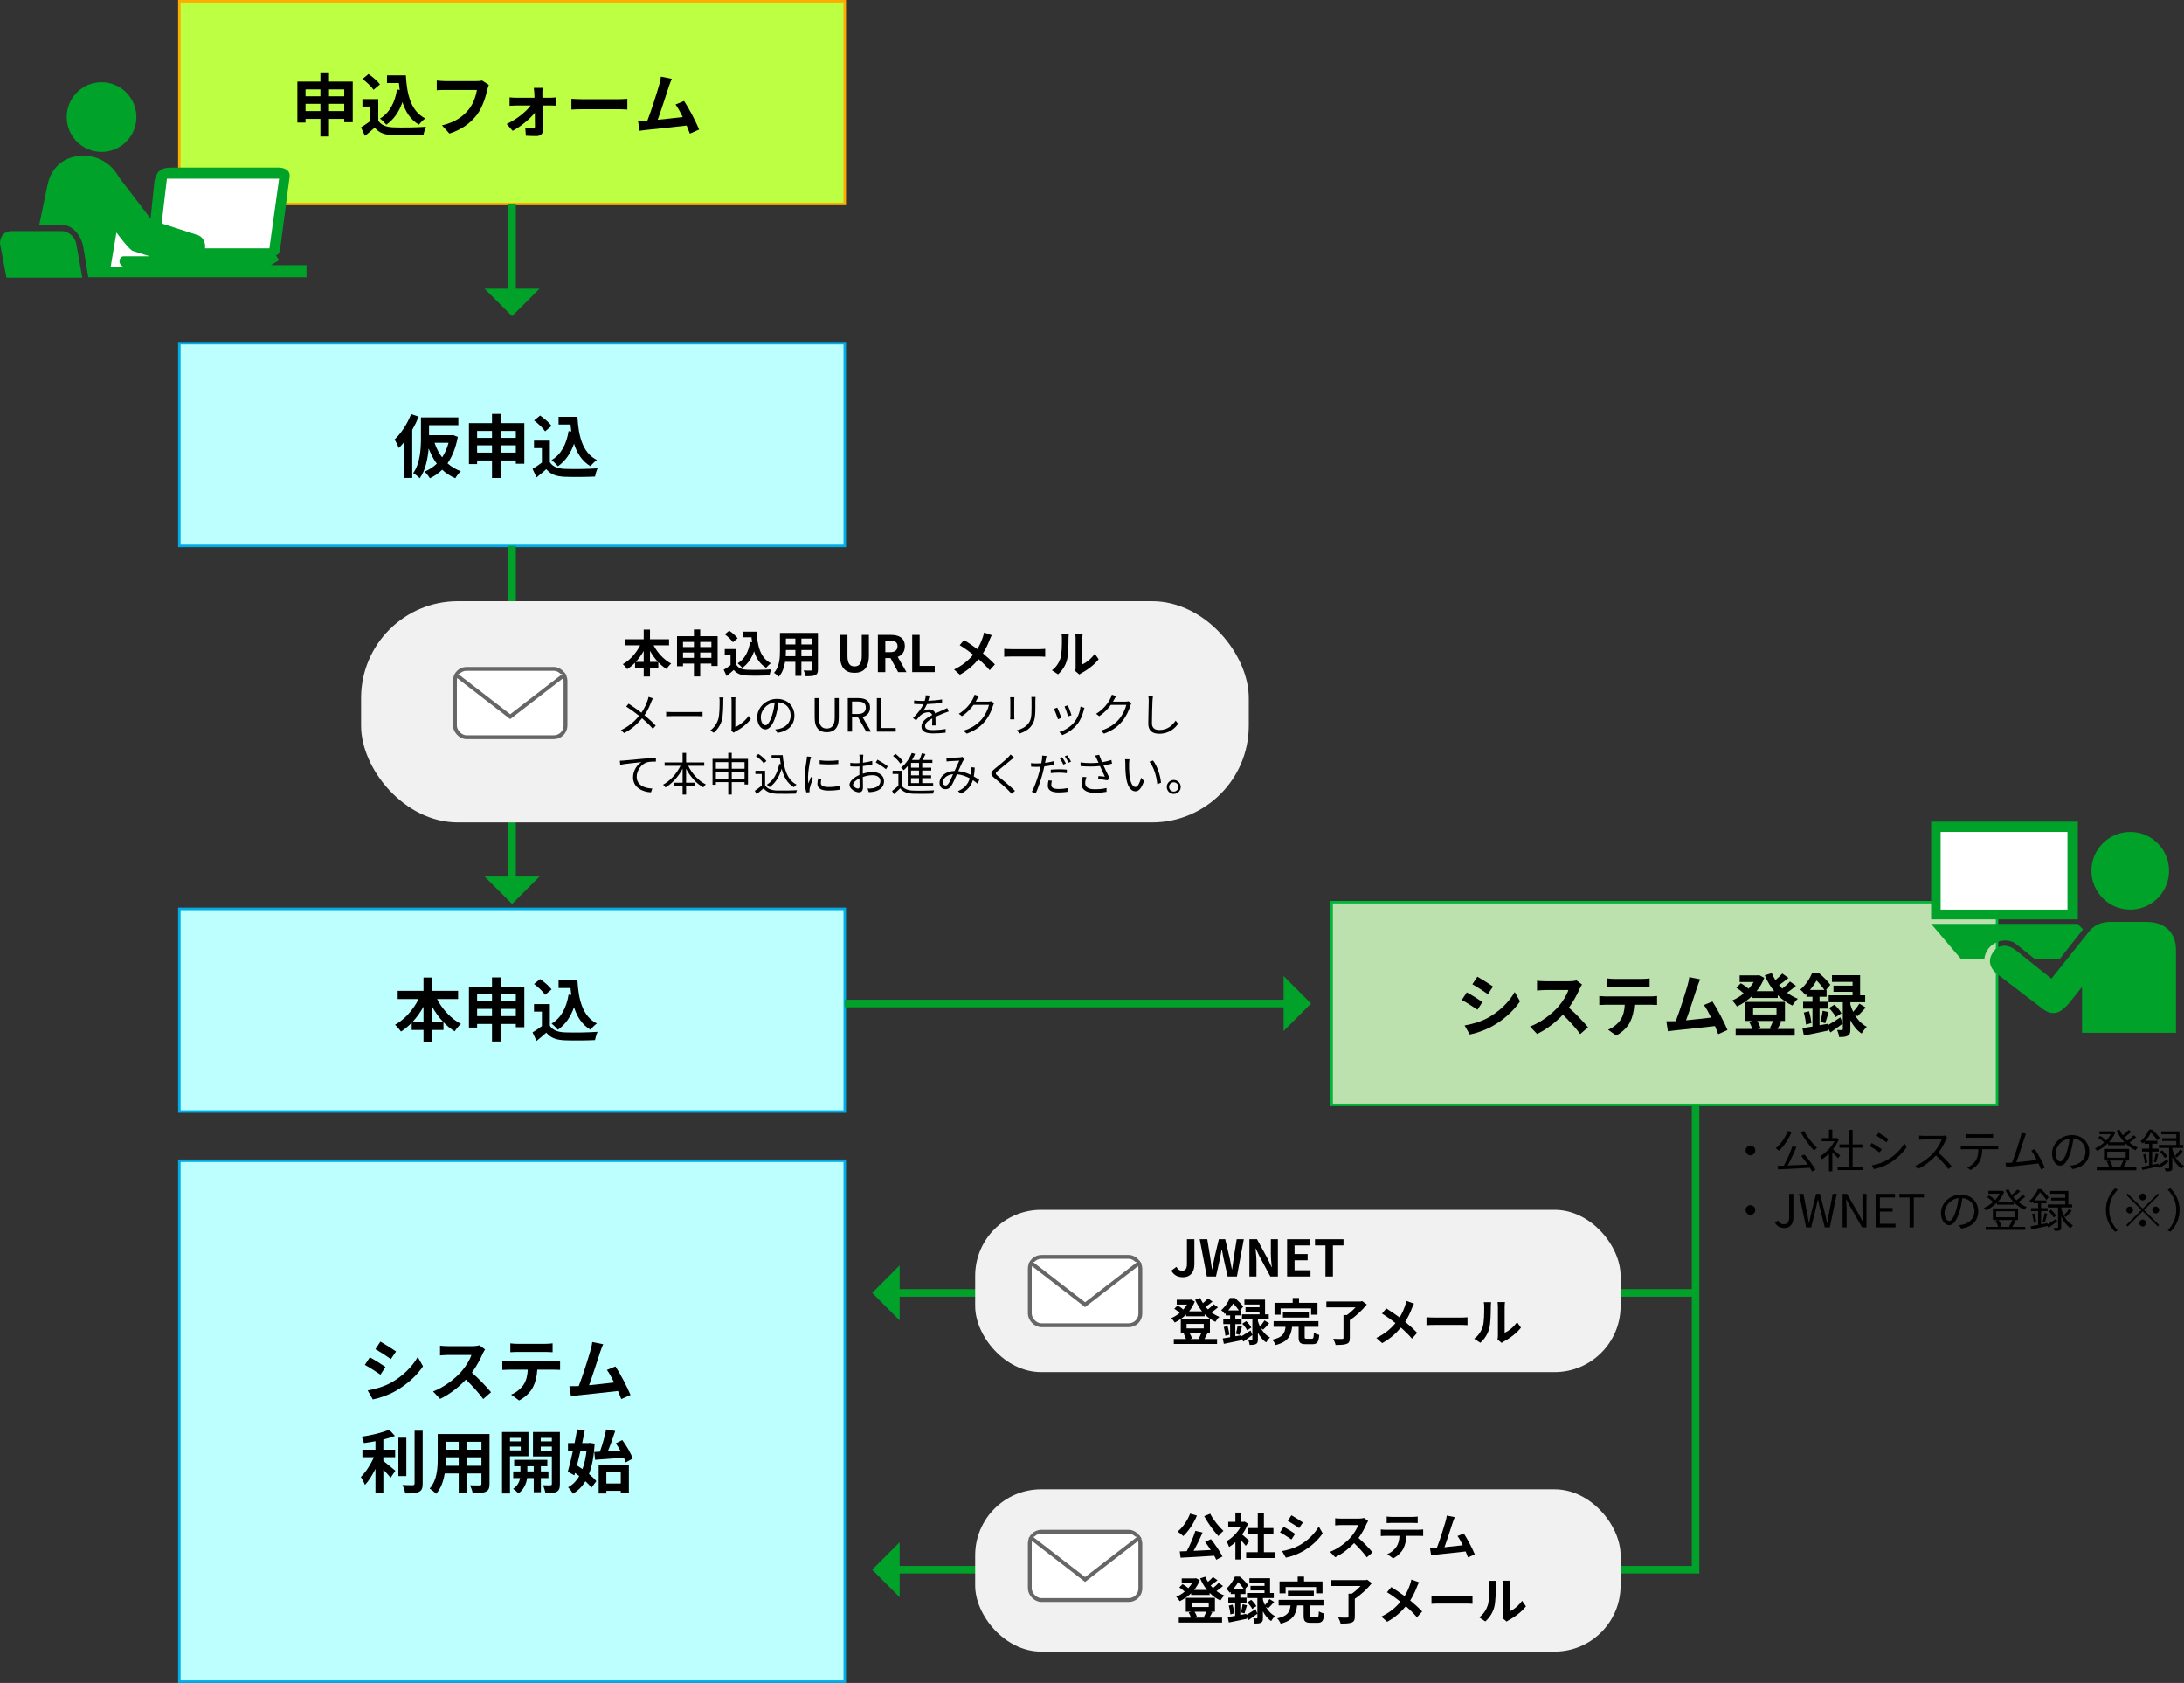
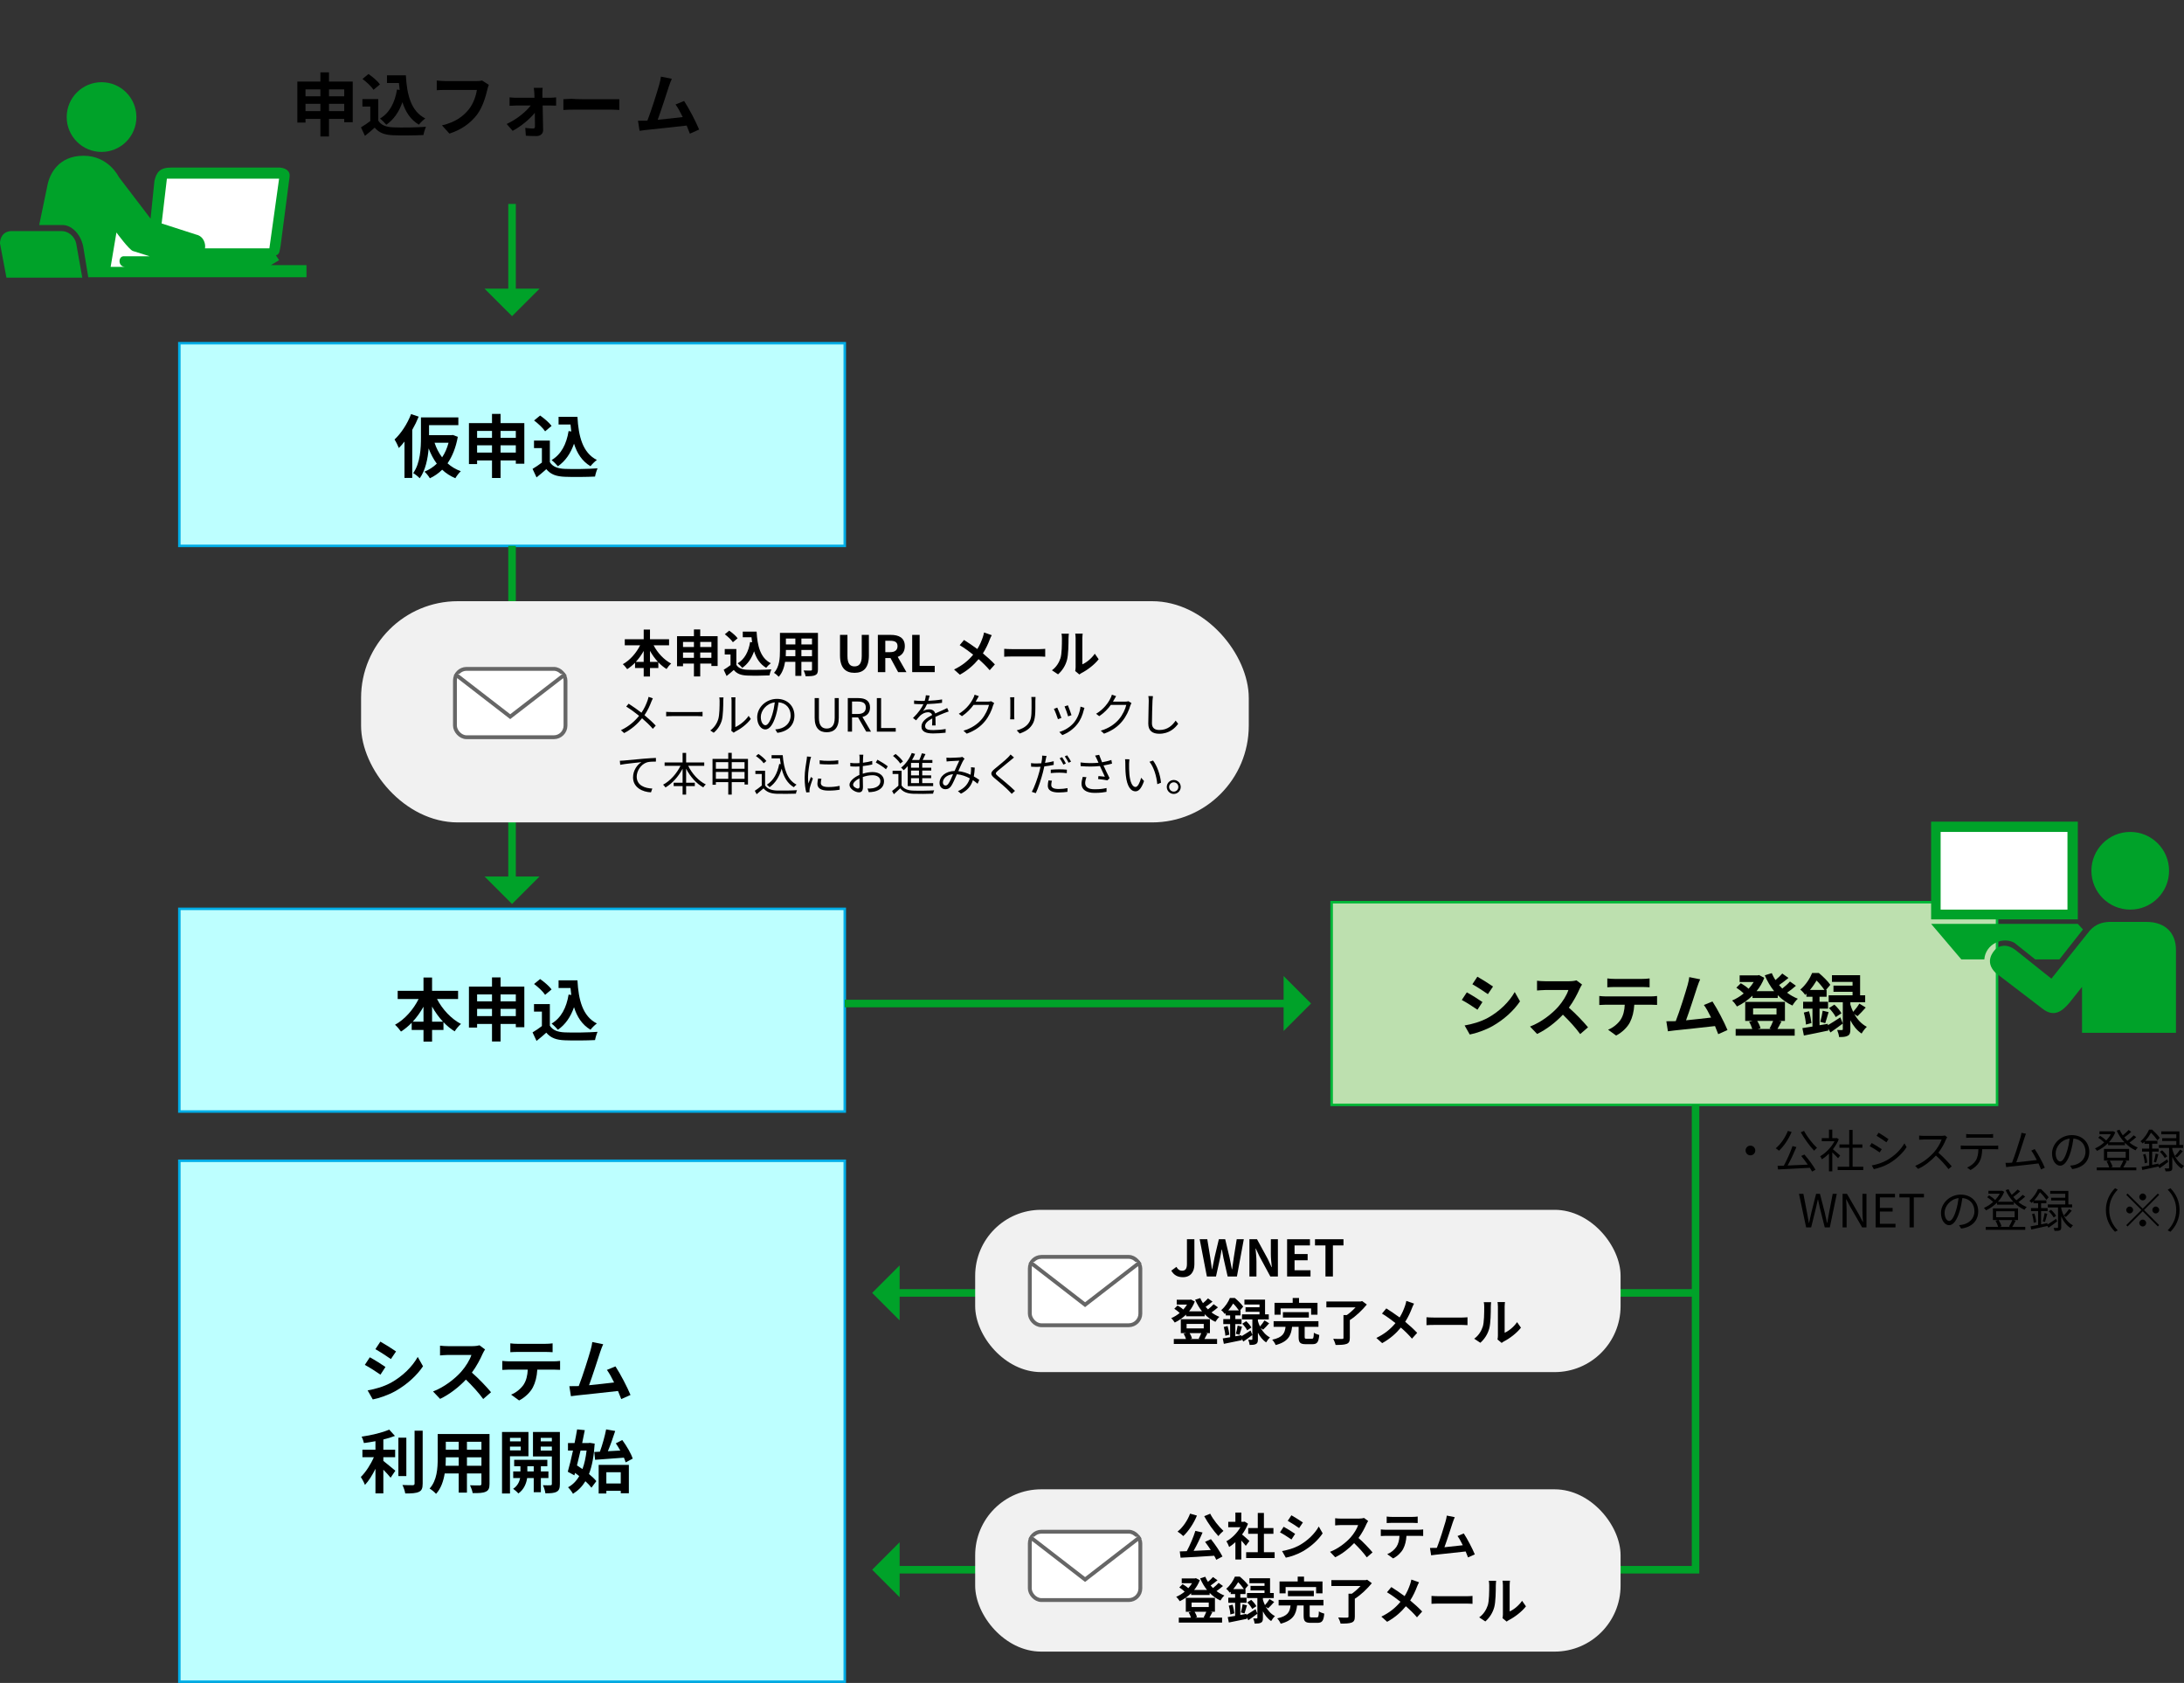
<svg xmlns="http://www.w3.org/2000/svg" id="_レイヤー_1" width="993.392" height="765.29" viewBox="0 0 993.392 765.29">
  <rect x="0" y="0" width="993.392" height="765.29" fill="#333333" stroke="none" />
  <rect x="81.572" y="156.066" width="302.67" height="92.166" style="fill:#bdffff; stroke:#00ade6; stroke-miterlimit:10; stroke-width:1.143px;" />
  <rect x="81.572" y="413.28" width="302.67" height="92.166" style="fill:#bdffff; stroke:#00ade6; stroke-miterlimit:10; stroke-width:1.143px;" />
  <rect x="81.572" y="527.843" width="302.67" height="236.876" style="fill:#bdffff; stroke:#00ade6; stroke-miterlimit:10; stroke-width:1.143px;" />
  <rect x="605.69" y="410.246" width="302.67" height="92.166" style="fill:#bde0af; stroke:#00b737; stroke-miterlimit:10; stroke-width:1.143px;" />
  <g>
    <path d="M190.443,189.456c-.812,1.998-1.812,4.058-2.936,6.025v21.854h-3.527v-16.546c-.843,1.093-1.686,2.061-2.56,2.935-.344-.905-1.343-2.966-1.967-3.871,2.966-2.748,5.838-7.118,7.523-11.551l3.466,1.155Zm17.795,9.178c-.905,4.933-2.498,8.897-4.684,12.051,1.718,1.53,3.716,2.748,6.057,3.59-.843,.749-1.936,2.185-2.497,3.184-2.311-.968-4.309-2.279-5.994-3.871-1.655,1.655-3.528,2.935-5.589,3.902-.499-.874-1.686-2.404-2.466-2.997,2.123-.874,3.996-2.091,5.619-3.652-1.498-1.998-2.716-4.34-3.715-6.931-.375,4.683-1.437,9.959-4.059,13.58-.624-.687-2.154-1.936-2.966-2.341,3.278-4.621,3.527-11.426,3.527-16.265v-9.085h17.015v3.528h-13.33v4.558h10.178l.624-.094,2.279,.843Zm-10.584,2.685c.812,2.466,1.967,4.714,3.435,6.649,1.28-1.873,2.248-4.089,2.935-6.649h-6.369Z" />
    <path d="M238.49,192.391v18.482h-3.871v-1.499h-6.932v7.992h-3.902v-7.992h-6.774v1.654h-3.715v-18.638h10.489v-4.184h3.902v4.184h10.803Zm-21.479,3.559v3.153h6.774v-3.153h-6.774Zm6.774,9.866v-3.31h-6.774v3.31h6.774Zm3.902-9.866v3.153h6.932v-3.153h-6.932Zm6.932,9.866v-3.31h-6.932v3.31h6.932Z" />
    <path d="M250.103,210.154c1.28,2.092,3.622,2.935,6.868,3.06,3.653,.156,10.678,.062,14.83-.25-.406,.875-.968,2.685-1.155,3.747-3.746,.188-10.021,.25-13.736,.094-3.841-.156-6.4-1.03-8.43-3.465-1.374,1.217-2.747,2.435-4.434,3.746l-1.811-3.871c1.312-.78,2.872-1.811,4.246-2.872v-6.587h-3.59v-3.403h7.211v9.803Zm-2.154-14.018c-.968-1.499-3.184-3.559-5.025-4.933l2.747-2.248c1.873,1.312,4.152,3.247,5.214,4.714l-2.936,2.466Zm11.896,.062c-.125-1.03-.25-2.092-.344-3.153h-5.433v-3.497h8.586c.468,8.835,2.341,16.359,8.835,19.606-.874,.625-2.217,1.936-2.903,2.841-3.84-2.279-6.119-5.869-7.493-10.24-1.561,4.464-3.934,7.898-7.336,10.271-.562-.718-1.998-2.154-2.872-2.81,4.37-2.591,6.774-7.243,7.742-13.206l1.218,.188Z" />
  </g>
  <g>
    <path d="M198.778,454.286c2.436,4.683,6.432,8.991,10.896,11.333-.937,.749-2.217,2.31-2.872,3.372-1.811-1.124-3.527-2.529-5.089-4.184v3.559h-5.183v5.276h-3.902v-5.276h-5.369v-3.278c-1.499,1.53-3.153,2.903-4.87,3.996-.656-.937-1.843-2.373-2.717-3.091,4.402-2.404,8.336-6.899,10.74-11.708h-9.522v-3.746h11.738v-6.025h3.902v6.025h11.833v3.746h-9.585Zm-6.15,10.303v-6.806c-1.404,2.498-3.06,4.808-4.901,6.806h4.901Zm8.866,0c-1.873-1.998-3.559-4.34-4.964-6.869v6.869h4.964Z" />
    <path d="M238.49,448.635v18.482h-3.871v-1.499h-6.932v7.992h-3.902v-7.992h-6.774v1.654h-3.715v-18.638h10.489v-4.184h3.902v4.184h10.803Zm-21.479,3.559v3.153h6.774v-3.153h-6.774Zm6.774,9.865v-3.31h-6.774v3.31h6.774Zm3.902-9.865v3.153h6.932v-3.153h-6.932Zm6.932,9.865v-3.31h-6.932v3.31h6.932Z" />
    <path d="M250.103,466.399c1.28,2.092,3.622,2.935,6.868,3.06,3.653,.156,10.678,.062,14.83-.25-.406,.875-.968,2.685-1.155,3.747-3.746,.188-10.021,.25-13.736,.094-3.841-.156-6.4-1.03-8.43-3.465-1.374,1.217-2.747,2.435-4.434,3.746l-1.811-3.871c1.312-.781,2.872-1.811,4.246-2.872v-6.587h-3.59v-3.403h7.211v9.803Zm-2.154-14.018c-.968-1.499-3.184-3.559-5.025-4.933l2.747-2.248c1.873,1.311,4.152,3.247,5.214,4.714l-2.936,2.466Zm11.896,.062c-.125-1.03-.25-2.092-.344-3.153h-5.433v-3.497h8.586c.468,8.835,2.341,16.359,8.835,19.606-.874,.625-2.217,1.936-2.903,2.841-3.84-2.279-6.119-5.869-7.493-10.24-1.561,4.464-3.934,7.898-7.336,10.271-.562-.718-1.998-2.154-2.872-2.81,4.37-2.591,6.774-7.243,7.742-13.206l1.218,.188Z" />
  </g>
  <g>
    <path d="M674.298,455.655l-2.279,3.497c-1.779-1.217-4.995-3.34-7.118-4.433l2.279-3.465c2.092,1.124,5.526,3.278,7.118,4.402Zm2.529,7.149c5.307-2.966,9.646-7.243,12.144-11.707l2.404,4.246c-2.903,4.308-7.306,8.273-12.426,11.208-3.184,1.811-7.648,3.372-10.427,3.871l-2.342-4.121c3.497-.593,7.243-1.655,10.646-3.497Zm2.278-14.205l-2.341,3.465c-1.749-1.218-4.995-3.341-7.056-4.496l2.278-3.435c2.061,1.155,5.495,3.341,7.118,4.465Z" />
    <path d="M719.598,447.694c-.25,.344-.812,1.312-1.093,1.936-1.062,2.435-2.81,5.775-4.901,8.585,3.091,2.685,6.868,6.681,8.71,8.929l-3.559,3.091c-2.029-2.81-4.933-5.994-7.867-8.835-3.31,3.497-7.462,6.743-11.739,8.772l-3.215-3.372c5.026-1.904,9.865-5.682,12.8-8.96,2.061-2.341,3.965-5.432,4.651-7.649h-10.583c-1.312,0-3.028,.188-3.685,.219v-4.433c.844,.125,2.748,.218,3.685,.218h10.989c1.373,0,2.622-.187,3.247-.406l2.56,1.904Z" />
    <path d="M750.88,453.095c.655,0,1.998-.062,2.841-.188v4.059c-.78-.062-1.967-.094-2.841-.094h-7.524c-.187,3.216-.874,5.838-1.998,8.023-1.093,2.154-3.496,4.589-6.274,5.994l-3.653-2.654c2.217-.843,4.402-2.653,5.651-4.464,1.279-1.936,1.811-4.277,1.936-6.899h-8.586c-.905,0-2.123,.062-2.997,.125v-4.09c.937,.094,2.029,.188,2.997,.188h20.449Zm-16.453-4.277c-1.093,0-2.403,.062-3.34,.125v-4.027c.999,.156,2.278,.218,3.309,.218h12.551c1.062,0,2.311-.062,3.371-.218v4.027c-1.092-.062-2.278-.125-3.371-.125h-12.52Z" />
    <path d="M781.537,470.266c-.405-1.062-.905-2.341-1.467-3.684-5.089,.593-14.549,1.592-18.482,1.998-.78,.093-1.936,.25-2.935,.375l-.718-4.558c1.062,0,2.404,0,3.435-.031l.843-.031c1.811-4.621,4.495-13.175,5.4-16.421,.438-1.592,.625-2.56,.75-3.59l4.964,.999c-.438,.937-.874,2.092-1.343,3.465-.999,3.06-3.527,10.989-5.089,15.173,3.809-.375,8.242-.874,11.396-1.249-1.093-2.248-2.248-4.339-3.278-5.713l3.902-1.592c2.217,3.372,5.401,9.491,6.837,12.987l-4.215,1.873Z" />
    <path d="M816.878,448.256c-1.248,1.093-2.685,2.248-4.027,3.153,1.499,1.124,3.153,2.061,4.901,2.747-.843,.687-1.904,2.123-2.466,3.091-2.498-1.124-4.745-2.747-6.681-4.714v1.28h-11.489v-1.062c-2.123,2.061-4.558,3.715-7.056,4.933-.499-.812-1.467-2.091-2.217-2.716,1.812-.75,3.622-1.873,5.276-3.216-.874-.874-2.217-1.904-3.341-2.623l2.029-2.029c1.187,.687,2.654,1.654,3.528,2.529,.905-.968,1.686-2.029,2.342-3.091h-6.4v-2.997h8.18l.624-.156,2.404,1.249c-.843,2.279-2.061,4.308-3.528,6.087h8.023c-1.717-2.123-3.153-4.558-4.277-7.211l3.185-.999c.469,1.093,.999,2.154,1.655,3.153,1.154-.937,2.31-2.029,3.122-2.966l2.81,1.998c-1.343,1.124-2.903,2.311-4.277,3.247,.469,.562,.968,1.093,1.468,1.592,1.279-.999,2.622-2.217,3.496-3.216l2.716,1.936Zm-6.587,16.234c-.655,1.28-1.28,2.498-1.811,3.403h7.836v3.06h-26.849v-3.06h7.555c-.312-1.03-.843-2.279-1.436-3.247l1.623-.406h-3.403v-8.647h18.076v8.647h-2.81l1.218,.25Zm-12.894-3.185h10.646v-2.778h-10.646v2.778Zm1.873,2.935c.687,1.062,1.249,2.373,1.498,3.31l-1.186,.343h6.149l-.843-.188c.531-.937,1.187-2.341,1.624-3.465h-7.243Z" />
    <path d="M831.427,466.176c1.561-.905,3.621-2.216,5.65-3.559l1.124,2.81c-1.842,1.405-3.84,2.841-5.619,4.059l-1.03-1.78,.094,.906c-3.871,.812-7.992,1.686-11.146,2.279l-.687-3.372c1.311-.188,2.872-.437,4.589-.718v-8.148h-4.246v-3.122h4.246v-2.279h-2.747v-1.405c-.188,.188-.406,.375-.594,.562-.468-.718-1.498-1.936-2.216-2.404,2.622-2.217,4.433-5.151,5.4-7.555h3.06c1.842,1.53,4.121,3.746,5.214,5.37l-1.967,2.341h.281v3.091h-3.216v2.279h3.871v3.122h-3.871v7.555l3.746-.655,.062,.624Zm-8.585-6.337c.499,1.717,.937,3.934,1.093,5.37l-2.498,.687c-.062-1.499-.5-3.747-.968-5.463l2.373-.593Zm6.993-9.678c-.875-1.28-2.248-3.028-3.56-4.277-.78,1.342-1.779,2.81-3.028,4.277h6.588Zm-1.874,14.486c.406-1.374,.906-3.59,1.093-5.057l2.686,.655c-.562,1.749-1.062,3.747-1.53,5.026l-2.248-.625Zm15.454-3.528c1.312,2.311,3.185,4.496,5.713,5.807-.749,.656-1.842,2.092-2.372,3.06-2.217-1.436-3.902-3.684-5.12-6.025v4.09c0,1.561-.219,2.435-1.187,2.935-.968,.531-2.186,.593-3.934,.593-.094-.937-.469-2.248-.874-3.216,.874,.062,1.811,.031,2.123,.031,.343,0,.437-.094,.437-.406v-12.238h-6.431v-3.153h10.864v-1.592h-8.68v-2.81h8.68v-1.686h-9.366v-3.06h12.8v9.147h2.311v3.153h-6.743v1.03c.312,1.062,.718,2.217,1.279,3.34,.969-1.061,2.123-2.591,2.811-3.746l2.903,1.779c-1.249,1.437-2.654,2.904-3.746,3.934l-1.468-.968Zm-9.054-4.277c1.249,1.093,2.622,2.748,3.216,3.934l-2.592,1.717c-.53-1.155-1.873-2.872-3.059-4.09l2.435-1.561Z" />
  </g>
  <g>
    <path d="M175.333,621.595l-2.279,3.497c-1.779-1.217-4.995-3.34-7.118-4.433l2.279-3.465c2.092,1.124,5.526,3.278,7.118,4.402Zm2.528,7.149c5.308-2.966,9.647-7.243,12.145-11.707l2.404,4.246c-2.903,4.308-7.306,8.273-12.426,11.208-3.184,1.811-7.648,3.372-10.427,3.871l-2.342-4.121c3.497-.593,7.243-1.655,10.646-3.497Zm2.279-14.205l-2.341,3.465c-1.749-1.218-4.995-3.341-7.056-4.496l2.278-3.435c2.061,1.155,5.495,3.341,7.118,4.465Z" />
    <path d="M220.633,613.634c-.25,.344-.812,1.312-1.093,1.936-1.062,2.435-2.81,5.775-4.901,8.585,3.091,2.685,6.868,6.681,8.71,8.929l-3.559,3.091c-2.029-2.81-4.933-5.994-7.867-8.835-3.31,3.497-7.462,6.743-11.739,8.772l-3.215-3.372c5.026-1.904,9.865-5.682,12.8-8.96,2.061-2.341,3.965-5.432,4.651-7.649h-10.583c-1.312,0-3.028,.188-3.685,.219v-4.433c.844,.125,2.748,.218,3.685,.218h10.989c1.373,0,2.622-.187,3.246-.406l2.561,1.904Z" />
    <path d="M251.915,619.036c.655,0,1.998-.062,2.841-.188v4.059c-.78-.062-1.967-.094-2.841-.094h-7.524c-.187,3.216-.874,5.838-1.998,8.023-1.092,2.154-3.496,4.589-6.274,5.994l-3.653-2.654c2.217-.843,4.402-2.653,5.651-4.464,1.279-1.936,1.811-4.277,1.936-6.899h-8.586c-.905,0-2.123,.062-2.997,.125v-4.09c.937,.094,2.029,.188,2.997,.188h20.449Zm-16.453-4.277c-1.093,0-2.403,.062-3.34,.125v-4.027c.999,.156,2.278,.218,3.309,.218h12.551c1.062,0,2.31-.062,3.371-.218v4.027c-1.092-.062-2.278-.125-3.371-.125h-12.52Z" />
    <path d="M282.572,636.206c-.405-1.062-.905-2.341-1.467-3.684-5.089,.593-14.549,1.592-18.482,1.998-.78,.093-1.936,.25-2.935,.375l-.718-4.558c1.062,0,2.404,0,3.435-.031l.843-.031c1.811-4.621,4.495-13.175,5.4-16.421,.438-1.592,.625-2.56,.75-3.59l4.964,.999c-.438,.937-.874,2.092-1.343,3.465-.999,3.06-3.527,10.989-5.089,15.173,3.809-.375,8.242-.874,11.396-1.249-1.093-2.248-2.248-4.339-3.278-5.713l3.902-1.592c2.217,3.372,5.401,9.491,6.837,12.987l-4.215,1.873Z" />
    <path d="M174.365,664.314c1.529,1.155,4.62,3.809,5.464,4.464l-2.154,3.185c-.75-.968-2.061-2.373-3.31-3.653v10.771h-3.59v-11.177c-1.405,2.841-3.06,5.526-4.777,7.336-.374-1.092-1.279-2.685-1.873-3.621,2.248-2.186,4.527-5.745,5.932-8.991h-5.213v-3.403h5.932v-3.871c-1.78,.344-3.56,.625-5.245,.843-.156-.812-.625-2.123-1.062-2.903,4.495-.655,9.521-1.842,12.55-3.215l2.623,2.872c-1.562,.625-3.372,1.155-5.276,1.624v4.651h5.37v3.403h-5.37v1.686Zm10.459,6.899h-3.622v-17.452h3.622v17.452Zm7.43-20.636v24.039c0,2.154-.437,3.184-1.717,3.777-1.28,.625-3.372,.75-6.213,.718-.156-1.062-.718-2.779-1.28-3.84,2.029,.094,4.027,.094,4.684,.094,.593-.031,.843-.218,.843-.78v-24.008h3.684Z" />
    <path d="M222.662,674.742c0,1.998-.438,2.997-1.686,3.559-1.28,.625-3.185,.687-5.994,.656-.125-.999-.719-2.591-1.187-3.559,1.748,.094,3.809,.062,4.37,.062,.594,0,.812-.188,.812-.75v-4.683h-6.588v8.71h-3.746v-8.71h-6.369c-.562,3.403-1.686,6.837-3.934,9.272-.593-.687-2.092-1.967-2.935-2.404,3.403-3.746,3.685-9.303,3.685-13.674v-11.145h23.57v22.665Zm-14.018-8.21v-3.84h-5.869v.562c0,.999-.031,2.123-.094,3.278h5.963Zm-5.869-10.927v3.621h5.869v-3.621h-5.869Zm16.203,0h-6.588v3.621h6.588v-3.621Zm0,10.927v-3.84h-6.588v3.84h6.588Z" />
    <path d="M231.966,662.223v16.921h-3.622v-27.973h12.02v11.051h-8.397Zm0-8.398v1.592h4.901v-1.592h-4.901Zm4.901,5.713v-1.717h-4.901v1.717h4.901Zm9.147,12.582v6.431h-3.247v-6.431h-2.997c-.312,2.154-1.343,5.182-3.996,6.993-.53-.656-1.654-1.624-2.373-2.123,1.998-1.249,2.873-3.278,3.185-4.87h-3.153v-3.028h3.278v-2.342h-2.841v-2.935h15.079v2.935h-2.935v2.342h3.434v3.028h-3.434Zm-3.247-3.028v-2.342h-2.903v2.342h2.903Zm11.895,5.713c0,1.904-.344,2.935-1.467,3.528-1.124,.625-2.748,.718-5.12,.718-.125-1.03-.625-2.716-1.124-3.684,1.404,.062,2.935,.062,3.402,.031,.5,0,.656-.188,.656-.625v-12.488h-8.586v-11.114h12.238v23.633Zm-8.71-20.979v1.592h5.058v-1.592h-5.058Zm5.058,5.776v-1.78h-5.058v1.78h5.058Z" />
    <path d="M270.491,656.447c-.344,5.682-1.187,10.209-2.592,13.83,1.374,1.124,2.561,2.248,3.341,3.247l-2.217,2.966c-.655-.874-1.623-1.904-2.747-2.935-1.468,2.404-3.341,4.277-5.651,5.713-.53-.937-1.529-2.279-2.247-2.966,2.061-1.093,3.777-2.81,5.089-5.089-.625-.5-1.28-.999-1.905-1.436l-.312,1.093-2.997-1.624c.749-2.56,1.592-6.025,2.372-9.646h-2.278v-3.403h2.997c.437-2.154,.843-4.277,1.155-6.212l3.496,.343c-.344,1.842-.749,3.84-1.187,5.869h2.841l.625-.093,2.217,.343Zm-6.432,3.153c-.53,2.341-1.093,4.651-1.623,6.774,.812,.5,1.654,1.062,2.497,1.655,.905-2.404,1.499-5.245,1.873-8.429h-2.747Zm8.804,.531c1.124-3.06,2.248-7.087,2.841-10.146l4.121,.718c-.999,3.09-2.186,6.493-3.34,9.209,1.811-.094,3.715-.218,5.65-.312-.655-1.155-1.343-2.279-2.029-3.278l2.935-1.499c1.936,2.623,3.996,6.088,4.745,8.46l-3.216,1.717c-.187-.656-.437-1.374-.78-2.154-4.651,.375-9.553,.718-13.112,.968l-.374-3.559,2.56-.125Zm-.562,5.994h13.736v12.894h-3.684v-1.093h-6.557v1.218h-3.496v-13.019Zm3.496,3.34v5.12h6.557v-5.12h-6.557Z" />
  </g>
-   <rect x="81.572" y=".572" width="302.67" height="92.166" style="fill:#bdff43; stroke:#ffab00; stroke-miterlimit:10; stroke-width:1.143px;" />
  <g>
    <path d="M160.44,37.086v18.482h-3.871v-1.499h-6.931v7.992h-3.903v-7.992h-6.774v1.654h-3.715v-18.638h10.489v-4.184h3.903v4.184h10.802Zm-21.479,3.559v3.153h6.774v-3.153h-6.774Zm6.774,9.866v-3.31h-6.774v3.31h6.774Zm3.903-9.866v3.153h6.931v-3.153h-6.931Zm6.931,9.866v-3.31h-6.931v3.31h6.931Z" />
    <path d="M172.054,54.85c1.28,2.092,3.622,2.935,6.868,3.06,3.653,.156,10.678,.062,14.83-.25-.406,.875-.968,2.685-1.155,3.747-3.747,.188-10.021,.25-13.737,.094-3.84-.156-6.399-1.03-8.429-3.465-1.374,1.217-2.747,2.435-4.434,3.746l-1.811-3.871c1.312-.78,2.872-1.811,4.246-2.872v-6.587h-3.59v-3.403h7.211v9.803Zm-2.154-14.018c-.968-1.499-3.184-3.559-5.026-4.933l2.748-2.248c1.873,1.312,4.152,3.247,5.214,4.714l-2.936,2.466Zm11.896,.062c-.125-1.03-.25-2.092-.344-3.153h-5.433v-3.497h8.586c.468,8.835,2.341,16.359,8.835,19.606-.874,.625-2.217,1.936-2.903,2.841-3.84-2.279-6.119-5.869-7.493-10.24-1.561,4.464-3.934,7.898-7.336,10.271-.562-.718-1.998-2.154-2.872-2.81,4.37-2.591,6.774-7.243,7.742-13.206l1.218,.188Z" />
    <path d="M222.349,38.584c-.28,.624-.53,1.499-.687,2.185-.718,3.06-2.092,7.898-4.683,11.364-2.842,3.746-6.993,6.837-12.551,8.616l-3.402-3.746c6.181-1.436,9.709-4.152,12.237-7.306,2.061-2.591,3.247-6.15,3.653-8.804h-14.549c-1.404,0-2.903,.062-3.715,.125v-4.402c.937,.093,2.716,.25,3.746,.25h14.424c.624,0,1.623-.031,2.466-.25l3.06,1.967Z" />
    <path d="M250.415,44.454c.812,0,1.998-.125,2.529-.188v3.778c-.718-.031-1.686-.062-2.373-.062h-3.746c.094,3.715,.188,7.961,.219,11.146,.031,1.623-1.218,2.747-3.028,2.747-1.499,0-3.435-.062-4.839-.156l-.25-3.559c1.28,.188,2.778,.281,3.59,.281,.594,0,.812-.343,.812-.968,0-1.53-.031-3.809-.062-6.182-2.186,2.779-6.4,6.275-10.084,8.211l-2.717-3.122c4.402-2.029,8.742-5.495,10.927-8.398h-6.681c-.905,0-2.029,.062-2.935,.125v-3.84c.749,.094,2.029,.188,2.841,.188h8.492c0-.687-.031-1.311-.062-1.904-.031-.75-.125-1.749-.25-2.591h4.027c-.094,.749-.125,1.748-.125,2.591l.031,1.904h3.684Z" />
-     <path d="M259.906,44.922c1.124,.094,3.403,.188,5.026,.188h16.765c1.437,0,2.841-.125,3.653-.188v4.901c-.75-.031-2.342-.156-3.653-.156h-16.765c-1.779,0-3.871,.062-5.026,.156v-4.901Z" />
+     <path d="M259.906,44.922c1.124,.094,3.403,.188,5.026,.188h16.765v4.901c-.75-.031-2.342-.156-3.653-.156h-16.765c-1.779,0-3.871,.062-5.026,.156v-4.901Z" />
    <path d="M313.791,60.781c-.405-1.062-.905-2.341-1.467-3.684-5.089,.593-14.549,1.592-18.482,1.998-.78,.093-1.936,.25-2.935,.375l-.718-4.558c1.062,0,2.404,0,3.435-.031l.843-.031c1.811-4.621,4.495-13.175,5.4-16.421,.438-1.592,.625-2.56,.75-3.59l4.964,.999c-.438,.937-.874,2.092-1.343,3.465-.999,3.06-3.527,10.989-5.089,15.173,3.809-.375,8.242-.874,11.396-1.249-1.093-2.248-2.248-4.339-3.278-5.713l3.902-1.592c2.217,3.372,5.401,9.491,6.837,12.987l-4.215,1.873Z" />
  </g>
  <g>
    <line x1="232.907" y1="92.738" x2="232.907" y2="132.946" style="fill:none; stroke:#00a229; stroke-miterlimit:10; stroke-width:3.429px;" />
    <polygon points="245.407 131.27 220.409 131.27 232.906 143.765 245.407 131.27" style="fill:#00a229;" />
  </g>
  <g>
    <line x1="232.907" y1="248.232" x2="232.907" y2="400.245" style="fill:none; stroke:#00a229; stroke-miterlimit:10; stroke-width:3.429px;" />
    <polygon points="245.407 398.569 220.409 398.569 232.906 411.063 245.407 398.569" style="fill:#00a229;" />
  </g>
  <g>
    <line x1="384.242" y1="456.329" x2="585.518" y2="456.329" style="fill:none; stroke:#00a229; stroke-miterlimit:10; stroke-width:3.429px;" />
    <polygon points="583.843 443.829 583.843 468.827 596.337 456.33 583.843 443.829" style="fill:#00a229;" />
  </g>
  <g>
    <polyline points="771.219 502.412 771.219 713.799 407.52 713.799" style="fill:none; stroke:#00a229; stroke-miterlimit:10; stroke-width:3.429px;" />
    <polygon points="409.196 726.298 409.196 701.3 396.702 713.798 409.196 726.298" style="fill:#00a229;" />
  </g>
  <g>
    <line x1="771.219" y1="587.923" x2="407.52" y2="587.923" style="fill:none; stroke:#00a229; stroke-miterlimit:10; stroke-width:3.429px;" />
    <polygon points="409.196 600.422 409.196 575.424 396.702 587.922 409.196 600.422" style="fill:#00a229;" />
  </g>
  <g>
    <path d="M796.184,520.955c1.229,0,2.206,.979,2.206,2.206s-.978,2.207-2.206,2.207-2.206-.979-2.206-2.207,.979-2.206,2.206-2.206Z" />
    <path d="M814.917,514.732c-1.395,3.33-3.538,6.494-5.744,8.534-.333-.292-1.041-.875-1.478-1.104,2.269-1.873,4.308-4.849,5.536-7.909l1.686,.479Zm5.807,10.261c1.895,2.164,4.017,5.057,5.037,6.91l-1.52,.854c-.271-.5-.624-1.103-1.02-1.728-5.245,.312-10.781,.562-14.486,.749l-.208-1.624c.854-.021,1.811-.062,2.852-.083,1.395-2.539,3.039-6.223,3.934-8.908l1.79,.438c-1.124,2.685-2.623,5.932-3.996,8.388,2.81-.104,6.015-.25,9.157-.396-.937-1.353-1.998-2.769-2.976-3.934l1.436-.666Zm-.146-10.74c1.395,2.706,3.996,5.953,5.89,7.701-.416,.292-.978,.895-1.29,1.312-1.915-1.998-4.517-5.474-6.098-8.388l1.498-.625Z" />
    <path d="M836.043,526.679c-.541-.604-1.687-1.769-2.623-2.643v8.617h-1.52v-8.055c-1.04,1.02-2.122,1.894-3.184,2.581-.167-.396-.562-1.103-.812-1.395,2.478-1.436,5.079-4.059,6.515-6.827h-5.786v-1.415h3.268v-3.871h1.52v3.871h1.811l.271-.062,.874,.583c-.646,1.603-1.603,3.143-2.686,4.538,.958,.77,2.789,2.373,3.31,2.831l-.957,1.249Zm11.468,3.871v1.52h-11.655v-1.52h5.266v-8.637h-4.454v-1.499h4.454v-6.598h1.54v6.598h4.434v1.499h-4.434v8.637h4.85Z" />
    <path d="M855.92,522.579l-.958,1.457c-1.02-.75-3.288-2.207-4.537-2.852l.916-1.415c1.249,.666,3.663,2.144,4.579,2.81Zm2.414,4.954c3.455-1.978,6.202-4.683,7.888-7.618l.999,1.707c-1.811,2.81-4.683,5.495-7.992,7.451-2.102,1.207-4.974,2.186-6.909,2.581l-.958-1.707c2.29-.396,4.87-1.207,6.973-2.414Zm.666-9.512l-.979,1.416c-.999-.75-3.247-2.248-4.475-2.956l.937-1.395c1.228,.687,3.621,2.269,4.517,2.935Z" />
    <path d="M885.682,517.146c-.125,.167-.396,.625-.521,.916-.707,1.79-2.019,4.225-3.496,6.098,2.186,1.874,4.725,4.579,6.077,6.203l-1.457,1.27c-1.395-1.832-3.601-4.288-5.724-6.182-2.227,2.394-5.037,4.683-8.117,6.078l-1.332-1.395c3.352-1.312,6.432-3.788,8.575-6.182,1.415-1.603,2.935-4.079,3.455-5.786h-8.117c-.729,0-1.873,.083-2.103,.104v-1.894c.292,.042,1.479,.146,2.103,.146h8.034c.687,0,1.228-.083,1.561-.187l1.062,.812Z" />
    <path d="M907.266,520.997c.437,0,1.123-.021,1.623-.104v1.728c-.458-.021-1.124-.042-1.623-.042h-5.661c-.062,2.248-.396,4.142-1.229,5.682-.749,1.395-2.331,2.893-4.1,3.788l-1.541-1.124c1.624-.666,3.122-1.874,3.934-3.185,.916-1.457,1.146-3.205,1.208-5.162h-6.224c-.645,0-1.249,0-1.811,.042v-1.728c.562,.062,1.166,.104,1.811,.104h13.612Zm-11.052-3.663c-.688,0-1.374,.021-1.895,.062v-1.727c.583,.062,1.207,.125,1.873,.125h8.43c.583,0,1.332-.042,1.936-.125v1.727c-.604-.042-1.332-.062-1.936-.062h-8.408Z" />
    <path d="M928.35,531.778c-.271-.749-.688-1.707-1.146-2.727-3.226,.417-10.177,1.187-12.966,1.436-.521,.042-1.124,.146-1.728,.229l-.312-1.936c.625,.021,1.332,0,1.936-.021,.312-.021,.666-.042,1.041-.062,1.165-2.873,3.288-9.533,3.871-11.572,.25-.958,.333-1.457,.416-1.998l2.061,.417c-.208,.52-.437,1.062-.707,1.936-.625,1.957-2.664,8.346-3.705,11.052,3.06-.292,7.056-.75,9.324-1.041-.833-1.644-1.748-3.268-2.519-4.267l1.562-.708c1.478,2.144,3.746,6.327,4.6,8.471l-1.728,.791Z" />
    <path d="M941.588,530.05c.646-.042,1.27-.146,1.769-.25,2.644-.583,5.225-2.539,5.225-6.098,0-3.122-1.978-5.682-5.474-5.974-.271,1.915-.666,3.996-1.229,5.932-1.27,4.225-2.914,6.41-4.828,6.41-1.832,0-3.685-2.123-3.685-5.516,0-4.475,3.996-8.388,9.033-8.388,4.829,0,7.909,3.414,7.909,7.576,0,4.329-2.852,7.222-7.764,7.867l-.957-1.561Zm-1.353-6.743c.52-1.707,.915-3.663,1.145-5.557-3.955,.5-6.369,3.892-6.369,6.66,0,2.602,1.207,3.746,2.103,3.746,.915,0,2.061-1.374,3.122-4.849Z" />
    <path d="M971.683,517.084c-.916,.854-2.081,1.769-3.101,2.477,1.165,.937,2.456,1.728,3.788,2.248-.354,.312-.791,.874-1.021,1.27-1.769-.791-3.413-1.977-4.828-3.434v1.103h-7.659v-.937c-1.52,1.52-3.289,2.727-5.017,3.518-.208-.312-.624-.854-.937-1.124,1.416-.583,2.894-1.54,4.184-2.706-.645-.666-1.748-1.54-2.705-2.144l.853-.854c.979,.583,2.123,1.416,2.769,2.123,.832-.874,1.561-1.852,2.102-2.872h-5.161v-1.311h5.911l.291-.062,.979,.52c-.666,1.707-1.686,3.226-2.894,4.517h7.056c-1.436-1.54-2.643-3.33-3.518-5.287l1.312-.416c.396,.874,.874,1.748,1.457,2.56,.937-.75,1.998-1.707,2.685-2.436l1.166,.833c-.957,.895-2.144,1.831-3.143,2.539,.437,.541,.915,1.062,1.415,1.54,1.02-.749,2.164-1.728,2.852-2.477l1.165,.812Zm-4.35,10.927c-.5,1.02-1.062,2.082-1.561,2.852h5.932v1.311h-17.982v-1.311h5.661c-.209-.812-.708-1.957-1.208-2.81l1.166-.312h-2.352v-5.307h11.426v5.307h-2.102l1.02,.271Zm-8.866-1.561h8.408v-2.727h-8.408v2.727Zm1.145,1.291c.562,.895,1.082,2.04,1.312,2.831l-.958,.292h5.017l-.666-.188c.52-.791,1.123-2.04,1.498-2.935h-6.202Z" />
    <path d="M986.212,528.344c-1.312,1.02-2.727,2.061-3.954,2.893l-.458-.812c-2.623,.583-5.328,1.145-7.368,1.603l-.312-1.436c.958-.146,2.145-.375,3.435-.625v-6.306h-3.247v-1.353h3.247v-2.206h-2.144v-.937c-.271,.271-.562,.542-.854,.812-.229-.312-.687-.791-.957-.978,1.873-1.582,3.205-3.684,3.892-5.328h1.395c1.228,1.103,2.747,2.664,3.455,3.725l-1.021,1.145c-.624-.937-1.831-2.415-2.935-3.455-.624,1.124-1.478,2.435-2.622,3.684h5.536v1.332h-2.394v2.206h2.977v1.353h-2.977v6.036l2.872-.583,.062,.646c1.062-.646,2.498-1.624,3.913-2.581l.458,1.166Zm-10.365-3.58c.438,1.249,.771,2.851,.833,3.913l-1.145,.292c-.042-1.083-.354-2.685-.75-3.934l1.062-.271Zm3.809,3.559c.292-.999,.688-2.644,.854-3.747l1.207,.312c-.333,1.27-.729,2.748-1.04,3.705l-1.021-.271Zm8.409-5.849c.666,2.706,2.227,6.057,5.328,7.68-.312,.25-.791,.875-1.021,1.249-2.081-1.27-3.434-3.351-4.308-5.349v4.995c0,.729-.146,1.145-.646,1.374-.479,.229-1.27,.229-2.394,.229-.062-.375-.25-.958-.438-1.353,.791,.042,1.499,.021,1.728,.021s.292-.062,.292-.312v-9.012h-4.642v-1.353h7.93v-1.811h-6.431v-1.249h6.431v-1.79h-6.848v-1.311h8.263v6.161h1.707v1.353h-4.953v.479Zm-3.435,4.1c-.416-.791-1.353-1.998-2.227-2.831l1.04-.666c.896,.812,1.873,1.957,2.311,2.747l-1.124,.75Zm4.6-.916c.771-.771,1.832-2.04,2.414-2.935l1.208,.75c-.812,1.02-1.832,2.123-2.664,2.872l-.958-.687Z" />
-     <path d="M796.184,548.012c1.229,0,2.206,.979,2.206,2.207s-.978,2.206-2.206,2.206-2.206-.979-2.206-2.206,.979-2.207,2.206-2.207Z" />
-     <path d="M807.32,555.984l1.374-.979c.687,1.208,1.54,1.707,2.643,1.707,1.645,0,2.456-.937,2.456-3.247v-10.594h1.915v10.781c0,2.622-1.207,4.745-4.184,4.745-1.936,0-3.31-.833-4.204-2.414Z" />
    <path d="M818.268,542.872h1.998l1.603,8.304c.291,1.645,.604,3.289,.895,4.933h.084c.354-1.644,.729-3.288,1.103-4.933l2.103-8.304h1.748l2.144,8.304c.375,1.624,.729,3.268,1.082,4.933h.104c.291-1.665,.583-3.309,.874-4.933l1.603-8.304h1.853l-3.164,15.256h-2.31l-2.311-9.199c-.271-1.208-.499-2.311-.749-3.476h-.083c-.25,1.166-.521,2.269-.771,3.476l-2.269,9.199h-2.289l-3.247-15.256Z" />
    <path d="M838.102,542.872h1.998l5.558,9.616,1.623,3.143h.104c-.104-1.54-.25-3.247-.25-4.829v-7.93h1.831v15.256h-1.977l-5.558-9.636-1.644-3.143h-.084c.084,1.541,.229,3.164,.229,4.766v8.013h-1.832v-15.256Z" />
    <path d="M853.13,542.872h8.804v1.624h-6.868v4.787h5.786v1.645h-5.786v5.557h7.098v1.644h-9.033v-15.256Z" />
    <path d="M868.553,544.495h-4.62v-1.624h11.177v1.624h-4.621v13.632h-1.936v-13.632Z" />
    <path d="M891.072,557.107c.646-.042,1.27-.146,1.769-.25,2.644-.583,5.225-2.539,5.225-6.098,0-3.122-1.978-5.682-5.474-5.974-.271,1.915-.666,3.996-1.229,5.932-1.27,4.225-2.914,6.411-4.828,6.411-1.832,0-3.685-2.123-3.685-5.516,0-4.475,3.996-8.387,9.033-8.387,4.829,0,7.909,3.413,7.909,7.576,0,4.329-2.852,7.222-7.764,7.867l-.957-1.561Zm-1.353-6.743c.52-1.707,.915-3.663,1.145-5.557-3.955,.5-6.369,3.892-6.369,6.66,0,2.602,1.207,3.747,2.103,3.747,.915,0,2.061-1.374,3.122-4.85Z" />
    <path d="M921.168,544.141c-.916,.854-2.081,1.769-3.101,2.477,1.165,.937,2.456,1.728,3.788,2.248-.354,.312-.791,.874-1.021,1.27-1.769-.791-3.413-1.977-4.828-3.434v1.103h-7.659v-.937c-1.52,1.519-3.289,2.727-5.017,3.517-.208-.312-.624-.853-.937-1.124,1.416-.583,2.894-1.541,4.184-2.706-.645-.666-1.748-1.541-2.705-2.144l.853-.853c.979,.583,2.123,1.415,2.769,2.123,.832-.874,1.561-1.852,2.102-2.872h-5.161v-1.311h5.911l.291-.062,.979,.52c-.666,1.707-1.686,3.226-2.894,4.517h7.056c-1.436-1.54-2.643-3.33-3.518-5.287l1.312-.416c.396,.874,.874,1.748,1.457,2.56,.937-.75,1.998-1.707,2.685-2.435l1.166,.832c-.957,.895-2.144,1.832-3.143,2.54,.437,.541,.915,1.062,1.415,1.54,1.02-.75,2.164-1.728,2.852-2.477l1.165,.812Zm-4.35,10.927c-.5,1.02-1.062,2.082-1.561,2.852h5.932v1.311h-17.982v-1.311h5.661c-.209-.812-.708-1.957-1.208-2.81l1.166-.312h-2.352v-5.307h11.426v5.307h-2.102l1.02,.271Zm-8.866-1.561h8.408v-2.727h-8.408v2.727Zm1.145,1.291c.562,.895,1.082,2.04,1.312,2.831l-.958,.292h5.017l-.666-.188c.52-.791,1.123-2.04,1.498-2.935h-6.202Z" />
    <path d="M935.696,555.401c-1.312,1.02-2.727,2.061-3.954,2.893l-.458-.812c-2.623,.583-5.328,1.145-7.368,1.603l-.312-1.436c.958-.146,2.145-.375,3.435-.625v-6.307h-3.247v-1.353h3.247v-2.206h-2.144v-.937c-.271,.271-.562,.541-.854,.812-.229-.312-.687-.791-.957-.979,1.873-1.582,3.205-3.684,3.892-5.328h1.395c1.228,1.104,2.747,2.664,3.455,3.726l-1.021,1.145c-.624-.937-1.831-2.415-2.935-3.455-.624,1.124-1.478,2.435-2.622,3.684h5.536v1.332h-2.394v2.206h2.977v1.353h-2.977v6.036l2.872-.583,.062,.646c1.062-.646,2.498-1.624,3.913-2.581l.458,1.166Zm-10.365-3.58c.438,1.249,.771,2.851,.833,3.913l-1.145,.292c-.042-1.083-.354-2.685-.75-3.934l1.062-.271Zm3.809,3.559c.292-.999,.688-2.643,.854-3.746l1.207,.312c-.333,1.27-.729,2.748-1.04,3.705l-1.021-.271Zm8.409-5.848c.666,2.706,2.227,6.057,5.328,7.68-.312,.25-.791,.874-1.021,1.249-2.081-1.27-3.434-3.351-4.308-5.349v4.995c0,.729-.146,1.145-.646,1.374-.479,.229-1.27,.229-2.394,.229-.062-.375-.25-.957-.438-1.353,.791,.042,1.499,.021,1.728,.021s.292-.062,.292-.312v-9.012h-4.642v-1.353h7.93v-1.811h-6.431v-1.249h6.431v-1.79h-6.848v-1.311h8.263v6.161h1.707v1.353h-4.953v.479Zm-3.435,4.1c-.416-.791-1.353-1.998-2.227-2.831l1.04-.666c.896,.812,1.873,1.957,2.311,2.748l-1.124,.749Zm4.6-.916c.771-.77,1.832-2.04,2.414-2.935l1.208,.75c-.812,1.02-1.832,2.123-2.664,2.872l-.958-.687Z" />
    <path d="M957.862,550.219c0-4.059,1.645-7.368,4.142-9.907l1.249,.645c-2.394,2.477-3.871,5.557-3.871,9.262s1.478,6.785,3.871,9.262l-1.249,.645c-2.497-2.539-4.142-5.849-4.142-9.907Z" />
    <path d="M974.617,549.615l6.868-6.868,.604,.604-6.868,6.869,6.868,6.868-.604,.604-6.868-6.868-6.889,6.889-.604-.604,6.889-6.889-6.868-6.869,.604-.604,6.868,6.868Zm-4.37,.604c0,.853-.708,1.561-1.562,1.561s-1.561-.708-1.561-1.561,.707-1.561,1.561-1.561,1.562,.708,1.562,1.561Zm4.37-4.371c-.854,0-1.561-.708-1.561-1.561s.707-1.561,1.561-1.561,1.562,.708,1.562,1.561-.708,1.561-1.562,1.561Zm0,8.742c.854,0,1.562,.708,1.562,1.561s-.708,1.561-1.562,1.561-1.561-.708-1.561-1.561,.707-1.561,1.561-1.561Zm4.371-4.371c0-.854,.707-1.561,1.561-1.561s1.562,.708,1.562,1.561-.708,1.561-1.562,1.561-1.561-.708-1.561-1.561Z" />
    <path d="M991.372,550.219c0,4.058-1.644,7.368-4.142,9.907l-1.249-.645c2.394-2.477,3.872-5.557,3.872-9.262s-1.479-6.785-3.872-9.262l1.249-.645c2.498,2.539,4.142,5.849,4.142,9.907Z" />
  </g>
  <g>
    <circle cx="46.187" cy="53.233" r="15.852" style="fill:#00a229;" />
    <path d="M68.492,99.424l-14.49-18.994s-4.566-9.608-15.99-9.608-15.381,8.336-16.37,13.14l-3.815,18.368h10.68c4.155,0,8.677,4.38,9.524,10.879l2.119,12.858h99.248v-5.51h-16.169l3.716-2.261-1.455-2.212c1.837-.332,1.696-2.413,2.119-4.127l4.097-31.527c.424-3.108-2.402-4.097-4.521-4.239h-49.297c-5.1,0-6.689,2.009-7.644,6.076l-1.755,17.158Z" style="fill:#00a229;" />
    <path d="M52.962,105.721l-2.637,15.636h6.677c-3.338,0-3.338-4.561-.932-4.827h11.986l-7.591-2.397c-1.731-.533-7.502-8.412-7.502-8.412Z" style="fill:#fff;" />
    <path d="M28.101,105.077H5.46c-4.395,0-5.46,3.463-5.46,5.594l2.93,15.582H37.424l-2.797-15.715c-.799-3.33-3.862-5.46-6.526-5.46Z" style="fill:#00a229;" />
    <path d="M75.913,81.237l-2.397,20.377,15.715,5.061c3.596,.799,4.395,4.528,3.995,6.26h29.3l4.421-31.697h-51.034Z" style="fill:#fff;" />
  </g>
  <g>
    <circle cx="968.937" cy="395.962" r="17.662" style="fill:#00a229;" />
    <path d="M976.297,419.215c8.66,0,13.442,5.094,13.442,12.735v37.695h-42.723v-20.882l-5.867,7.383c-3.311,3.82-6.986,6.618-12.225,2.462l-21.31-16.301c-5.009-5.009-1.062-9.442-.085-10.527,1.528-1.698,5.094-2.887,9.169,.17l16.385,13.074,17.489-21.904c2.887-3.141,5.943-3.736,8.745-3.905h16.98Z" style="fill:#00a229;" />
    <path d="M945.097,420.107h-66.73l13.754,16.173h10.443c.509-7.004,8.405-10.57,13.754-7.514l9.424,7.514h10.952l10.742-13.626-2.337-2.547Z" style="fill:#00a229;" />
    <rect x="878.366" y="373.625" width="66.73" height="44.445" style="fill:#00a229;" />
    <rect x="882.696" y="378.3" width="57.689" height="35.325" style="fill:#fff;" />
  </g>
  <rect x="443.557" y="550.141" width="293.56" height="73.794" rx="30" ry="30" style="fill:#f1f1f1;" />
  <g>
    <path d="M532.763,577.799l2.334-1.716c.664,1.236,1.557,1.762,2.518,1.762,1.488,0,2.267-.801,2.267-3.136v-11.192h3.387v11.467c0,3.181-1.602,5.791-5.241,5.791-2.472,0-4.12-1.007-5.264-2.976Z" />
    <path d="M545.675,563.517h3.456l1.351,8.263c.252,1.786,.526,3.594,.778,5.402h.091c.344-1.808,.71-3.639,1.076-5.402l1.969-8.263h2.884l1.968,8.263c.366,1.74,.71,3.571,1.076,5.402h.114c.252-1.831,.504-3.639,.756-5.402l1.327-8.263h3.228l-3.136,16.938h-4.212l-1.899-8.377c-.274-1.328-.526-2.632-.732-3.914h-.092c-.229,1.282-.458,2.586-.732,3.914l-1.854,8.377h-4.144l-3.272-16.938Z" />
    <path d="M568.294,563.517h3.456l4.921,9.018,1.693,3.662h.114c-.183-1.762-.435-4.005-.435-5.928v-6.752h3.204v16.938h-3.433l-4.898-9.063-1.717-3.64h-.114c.16,1.831,.412,3.96,.412,5.905v6.798h-3.204v-16.938Z" />
    <path d="M585.441,563.517h10.391v2.815h-7.003v3.914h5.95v2.838h-5.95v4.532h7.255v2.838h-10.643v-16.938Z" />
    <path d="M602.886,566.332h-4.761v-2.815h12.955v2.815h-4.807v14.122h-3.388v-14.122Z" />
    <path d="M554.003,594.486c-.916,.801-1.969,1.648-2.953,2.312,1.099,.824,2.312,1.511,3.594,2.014-.618,.503-1.396,1.556-1.809,2.266-1.831-.824-3.479-2.014-4.897-3.456v.938h-8.423v-.778c-1.557,1.511-3.342,2.724-5.173,3.617-.366-.595-1.076-1.534-1.625-1.991,1.327-.549,2.654-1.374,3.868-2.358-.642-.641-1.625-1.396-2.449-1.922l1.487-1.488c.87,.503,1.945,1.213,2.587,1.854,.663-.709,1.235-1.488,1.717-2.266h-4.692v-2.197h5.996l.458-.114,1.763,.916c-.618,1.671-1.511,3.159-2.586,4.463h5.882c-1.259-1.557-2.312-3.342-3.136-5.287l2.335-.732c.343,.801,.732,1.579,1.213,2.312,.847-.687,1.693-1.488,2.289-2.174l2.06,1.465c-.984,.824-2.129,1.694-3.136,2.38,.344,.412,.71,.801,1.076,1.167,.938-.732,1.922-1.625,2.563-2.357l1.991,1.419Zm-4.83,11.902c-.48,.938-.938,1.831-1.327,2.495h5.745v2.243h-19.685v-2.243h5.539c-.229-.755-.617-1.671-1.053-2.38l1.19-.298h-2.495v-6.34h13.253v6.34h-2.061l.893,.184Zm-9.452-2.335h7.805v-2.037h-7.805v2.037Zm1.373,2.151c.504,.778,.915,1.74,1.099,2.426l-.87,.252h4.509l-.617-.137c.389-.687,.869-1.717,1.189-2.541h-5.31Z" />
    <path d="M564.675,607.625c1.145-.664,2.655-1.625,4.143-2.609l.824,2.06c-1.351,1.03-2.815,2.083-4.12,2.976l-.755-1.305,.068,.664c-2.838,.595-5.859,1.236-8.171,1.671l-.504-2.472c.962-.137,2.105-.32,3.365-.526v-5.974h-3.113v-2.289h3.113v-1.671h-2.015v-1.03c-.138,.137-.298,.275-.435,.412-.344-.526-1.099-1.419-1.625-1.762,1.922-1.625,3.25-3.777,3.959-5.539h2.243c1.351,1.122,3.021,2.747,3.822,3.937l-1.441,1.717h.206v2.266h-2.357v1.671h2.838v2.289h-2.838v5.539l2.746-.481,.046,.458Zm-6.294-4.646c.366,1.259,.687,2.884,.801,3.937l-1.831,.503c-.046-1.099-.366-2.747-.71-4.005l1.74-.435Zm5.127-7.095c-.642-.938-1.648-2.22-2.609-3.136-.572,.984-1.305,2.06-2.221,3.136h4.83Zm-1.374,10.62c.298-1.007,.664-2.632,.802-3.708l1.968,.48c-.411,1.282-.778,2.747-1.121,3.685l-1.648-.458Zm11.33-2.586c.961,1.694,2.335,3.296,4.188,4.257-.549,.48-1.351,1.533-1.739,2.243-1.625-1.053-2.861-2.701-3.754-4.417v2.998c0,1.145-.16,1.786-.87,2.152-.709,.389-1.602,.435-2.884,.435-.068-.687-.343-1.648-.641-2.357,.641,.046,1.327,.023,1.557,.023,.252,0,.32-.069,.32-.297v-8.973h-4.715v-2.312h7.965v-1.167h-6.363v-2.06h6.363v-1.236h-6.866v-2.243h9.384v6.706h1.694v2.312h-4.944v.755c.229,.778,.526,1.625,.938,2.449,.71-.778,1.557-1.9,2.06-2.747l2.129,1.305c-.915,1.053-1.945,2.128-2.746,2.884l-1.076-.709Zm-6.638-3.136c.916,.801,1.923,2.014,2.357,2.884l-1.899,1.259c-.39-.847-1.373-2.106-2.243-2.999l1.785-1.145Z" />
    <path d="M596.656,608.769c.755,0,.869-.389,.961-2.746,.55,.412,1.739,.847,2.449,1.03-.298,3.319-.984,4.188-3.158,4.188h-2.93c-2.655,0-3.297-.778-3.297-3.25v-4.646h-2.975c-.458,3.937-1.717,6.775-7.462,8.286-.274-.709-.984-1.831-1.579-2.426,4.897-1.053,5.722-3.021,6.065-5.859h-5.425v-2.563h20.394v2.563h-6.271v4.601c0,.732,.138,.824,.961,.824h2.267Zm-14.168-10.94h-2.77v-5.401h8.263v-2.197h2.884v2.197h8.4v5.401h-2.907v-2.861h-13.87v2.861Zm1.053,1.305v-2.472h11.787v2.472h-11.787Z" />
    <path d="M621.702,593.205c-2.015,2.472-4.967,5.333-7.736,7.072v8.125c0,1.58-.39,2.312-1.511,2.724-1.145,.412-2.77,.458-4.967,.458-.16-.824-.664-2.014-1.075-2.792,1.602,.092,3.479,.092,4.005,.069,.504,0,.664-.114,.664-.503v-10.369h1.533c1.396-.984,2.815-2.266,3.96-3.502h-13.275v-2.678h15.609l.664-.183,2.129,1.58Z" />
    <path d="M643.178,592.793c-.298,.503-.732,1.511-.938,2.037-.687,1.831-1.717,4.12-3.09,6.226,2.014,1.648,3.913,3.41,5.447,5.035l-2.357,2.632c-1.603-1.877-3.228-3.456-5.059-5.036-2.014,2.426-4.646,4.967-8.515,7.073l-2.632-2.358c3.73-1.808,6.454-4.028,8.697-6.752-1.625-1.282-3.799-2.93-6.134-4.326l1.969-2.357c1.831,1.145,4.188,2.747,6.042,4.12,1.167-1.831,1.899-3.639,2.518-5.424,.206-.572,.436-1.511,.55-2.106l3.502,1.236Z" />
    <path d="M648.837,598.996c.824,.069,2.495,.137,3.686,.137h12.291c1.053,0,2.082-.091,2.678-.137v3.593c-.55-.023-1.717-.114-2.678-.114h-12.291c-1.305,0-2.839,.046-3.686,.114v-3.593Z" />
    <path d="M670.541,608.746c2.015-1.419,3.251-3.525,3.892-5.471,.641-1.968,.664-6.294,.664-9.063,0-.916-.069-1.534-.206-2.083h3.364c-.022,.092-.16,1.122-.16,2.06,0,2.701-.068,7.53-.687,9.842-.687,2.586-2.105,4.83-4.074,6.569l-2.793-1.854Zm10.598,.343c.092-.435,.184-1.076,.184-1.694v-13.344c0-1.03-.16-1.9-.184-1.968h3.41c-.022,.068-.16,.961-.16,1.991v11.97c1.854-.801,4.12-2.609,5.653-4.829l1.763,2.518c-1.899,2.472-5.195,4.944-7.759,6.249-.481,.251-.71,.458-1.008,.687l-1.899-1.579Z" />
  </g>
  <rect x="443.557" y="677.236" width="293.56" height="73.794" rx="30" ry="30" style="fill:#f1f1f1;" />
  <g>
    <path d="M544.422,689.181c-1.465,3.594-3.868,7.141-6.203,9.315-.549-.572-1.876-1.602-2.608-2.037,2.357-1.854,4.509-4.99,5.698-8.171l3.113,.893Zm6.363,10.712c1.991,2.472,4.143,5.699,5.264,7.896l-2.838,1.488c-.229-.55-.549-1.167-.938-1.831-5.493,.366-11.261,.709-15.289,.893l-.366-2.861,3.182-.114c1.465-2.724,3.044-6.386,3.913-9.247l3.273,.755c-1.19,2.815-2.678,5.882-4.074,8.354,2.472-.115,5.15-.252,7.805-.389-.823-1.282-1.739-2.586-2.586-3.708l2.655-1.236Zm-.32-11.559c1.327,2.678,3.937,5.882,6.02,7.805-.71,.572-1.763,1.625-2.289,2.38-2.151-2.312-4.784-5.928-6.455-9.063l2.725-1.122Z" />
    <path d="M566.652,702.937c-.48-.641-1.259-1.556-2.037-2.403v8.629h-2.7v-7.896c-.916,.847-1.877,1.602-2.839,2.197-.229-.732-.869-2.06-1.281-2.586,2.495-1.35,4.898-3.753,6.408-6.409h-5.538v-2.449h3.25v-4.211h2.7v4.211h1.03l.48-.115,1.534,.984c-.688,1.74-1.603,3.387-2.701,4.898,1.099,.893,2.861,2.472,3.342,2.93l-1.648,2.22Zm13.115,2.907v2.655h-12.955v-2.655h5.287v-8.377h-4.349v-2.632h4.349v-6.843h2.793v6.843h4.326v2.632h-4.326v8.377h4.875Z" />
    <path d="M589.09,697.49l-1.671,2.563c-1.305-.893-3.662-2.449-5.219-3.25l1.671-2.541c1.533,.824,4.051,2.403,5.219,3.227Zm1.854,5.241c3.891-2.174,7.072-5.31,8.903-8.583l1.763,3.113c-2.129,3.159-5.355,6.065-9.109,8.217-2.335,1.328-5.607,2.472-7.645,2.838l-1.717-3.021c2.563-.435,5.31-1.213,7.805-2.563Zm1.671-10.414l-1.717,2.541c-1.281-.893-3.662-2.449-5.173-3.296l1.671-2.518c1.511,.847,4.028,2.449,5.219,3.273Z" />
    <path d="M622.307,691.653c-.184,.251-.596,.961-.801,1.419-.778,1.785-2.061,4.234-3.594,6.294,2.266,1.968,5.035,4.898,6.386,6.546l-2.609,2.266c-1.487-2.06-3.616-4.395-5.768-6.478-2.427,2.563-5.471,4.944-8.606,6.432l-2.357-2.472c3.686-1.396,7.232-4.166,9.385-6.569,1.51-1.717,2.906-3.982,3.41-5.607h-7.76c-.961,0-2.22,.137-2.7,.16v-3.25c.618,.091,2.014,.16,2.7,.16h8.057c1.008,0,1.923-.138,2.381-.298l1.877,1.396Z" />
    <path d="M645.247,695.613c.48,0,1.465-.046,2.083-.137v2.976c-.572-.046-1.442-.069-2.083-.069h-5.517c-.137,2.357-.641,4.28-1.465,5.882-.801,1.579-2.563,3.364-4.601,4.395l-2.678-1.945c1.625-.618,3.228-1.946,4.143-3.273,.938-1.419,1.328-3.136,1.419-5.058h-6.294c-.663,0-1.557,.046-2.197,.091v-2.998c.687,.068,1.488,.137,2.197,.137h14.992Zm-12.062-3.136c-.801,0-1.763,.046-2.449,.092v-2.953c.732,.114,1.671,.16,2.427,.16h9.201c.777,0,1.693-.046,2.472-.16v2.953c-.801-.046-1.671-.092-2.472-.092h-9.179Z" />
    <path d="M667.729,708.201c-.298-.778-.664-1.716-1.076-2.701-3.73,.435-10.666,1.167-13.55,1.465-.572,.069-1.419,.183-2.151,.275l-.526-3.342c.778,0,1.763,0,2.518-.023l.618-.023c1.327-3.387,3.296-9.659,3.96-12.039,.32-1.167,.457-1.877,.549-2.632l3.64,.732c-.32,.687-.641,1.534-.984,2.541-.732,2.243-2.586,8.057-3.73,11.124,2.792-.275,6.042-.641,8.354-.916-.801-1.648-1.647-3.182-2.403-4.189l2.861-1.167c1.625,2.472,3.96,6.958,5.013,9.521l-3.09,1.373Z" />
    <path d="M556.278,721.204c-.916,.801-1.969,1.647-2.953,2.312,1.099,.824,2.312,1.511,3.594,2.014-.618,.503-1.396,1.556-1.809,2.266-1.831-.824-3.479-2.015-4.897-3.457v.938h-8.423v-.778c-1.557,1.51-3.342,2.724-5.173,3.616-.366-.595-1.076-1.534-1.625-1.991,1.327-.549,2.654-1.374,3.868-2.357-.642-.641-1.625-1.396-2.449-1.923l1.487-1.488c.87,.503,1.945,1.213,2.587,1.854,.663-.709,1.235-1.488,1.717-2.266h-4.692v-2.197h5.996l.458-.114,1.763,.916c-.618,1.671-1.511,3.159-2.586,4.463h5.882c-1.259-1.557-2.312-3.342-3.136-5.288l2.335-.732c.343,.801,.732,1.58,1.213,2.312,.847-.687,1.693-1.488,2.289-2.174l2.06,1.465c-.984,.824-2.129,1.693-3.136,2.38,.344,.412,.71,.801,1.076,1.167,.938-.732,1.922-1.625,2.563-2.357l1.991,1.419Zm-4.83,11.901c-.48,.938-.938,1.831-1.327,2.495h5.745v2.243h-19.685v-2.243h5.539c-.229-.755-.617-1.671-1.053-2.38l1.19-.297h-2.495v-6.34h13.253v6.34h-2.061l.893,.183Zm-9.452-2.334h7.805v-2.037h-7.805v2.037Zm1.373,2.152c.504,.778,.915,1.739,1.099,2.426l-.87,.252h4.509l-.617-.137c.389-.687,.869-1.717,1.189-2.541h-5.31Z" />
    <path d="M566.95,734.342c1.145-.664,2.655-1.625,4.143-2.609l.824,2.06c-1.351,1.03-2.815,2.083-4.12,2.975l-.755-1.304,.068,.664c-2.838,.595-5.859,1.236-8.171,1.671l-.504-2.472c.962-.137,2.105-.32,3.365-.526v-5.974h-3.113v-2.289h3.113v-1.67h-2.015v-1.03c-.138,.137-.298,.275-.435,.412-.344-.526-1.099-1.419-1.625-1.763,1.922-1.625,3.25-3.776,3.959-5.539h2.243c1.351,1.122,3.021,2.747,3.822,3.937l-1.441,1.717h.206v2.266h-2.357v1.67h2.838v2.289h-2.838v5.539l2.746-.481,.046,.458Zm-6.294-4.646c.366,1.259,.687,2.884,.801,3.937l-1.831,.503c-.046-1.099-.366-2.747-.71-4.005l1.74-.435Zm5.127-7.095c-.642-.938-1.648-2.22-2.609-3.136-.572,.984-1.305,2.06-2.221,3.136h4.83Zm-1.374,10.62c.298-1.007,.664-2.632,.802-3.708l1.968,.481c-.411,1.281-.778,2.746-1.121,3.685l-1.648-.458Zm11.33-2.586c.961,1.694,2.335,3.296,4.188,4.257-.549,.48-1.351,1.533-1.739,2.243-1.625-1.053-2.861-2.701-3.754-4.417v2.998c0,1.145-.16,1.785-.87,2.151-.709,.389-1.602,.435-2.884,.435-.068-.687-.343-1.648-.641-2.357,.641,.046,1.327,.023,1.557,.023,.252,0,.32-.069,.32-.298v-8.972h-4.715v-2.312h7.965v-1.167h-6.363v-2.06h6.363v-1.236h-6.866v-2.243h9.384v6.706h1.694v2.312h-4.944v.755c.229,.778,.526,1.625,.938,2.449,.71-.778,1.557-1.9,2.06-2.747l2.129,1.305c-.915,1.053-1.945,2.128-2.746,2.884l-1.076-.709Zm-6.638-3.136c.916,.801,1.923,2.014,2.357,2.884l-1.899,1.259c-.39-.847-1.373-2.105-2.243-2.998l1.785-1.145Z" />
    <path d="M598.932,735.486c.755,0,.869-.389,.961-2.747,.55,.412,1.739,.847,2.449,1.03-.298,3.319-.984,4.188-3.158,4.188h-2.93c-2.655,0-3.297-.778-3.297-3.25v-4.646h-2.975c-.458,3.937-1.717,6.775-7.462,8.286-.274-.709-.984-1.831-1.579-2.426,4.897-1.053,5.722-3.021,6.065-5.859h-5.425v-2.563h20.394v2.563h-6.271v4.601c0,.732,.138,.824,.961,.824h2.267Zm-14.168-10.941h-2.77v-5.401h8.263v-2.197h2.884v2.197h8.4v5.401h-2.907v-2.861h-13.87v2.861Zm1.053,1.305v-2.472h11.787v2.472h-11.787Z" />
    <path d="M623.977,719.922c-2.015,2.472-4.967,5.333-7.736,7.073v8.125c0,1.579-.39,2.312-1.511,2.724-1.145,.412-2.77,.458-4.967,.458-.16-.824-.664-2.014-1.075-2.792,1.602,.092,3.479,.092,4.005,.069,.504,0,.664-.114,.664-.503v-10.369h1.533c1.396-.984,2.815-2.266,3.96-3.501h-13.275v-2.678h15.609l.664-.183,2.129,1.579Z" />
    <path d="M645.453,719.51c-.298,.503-.732,1.51-.938,2.037-.687,1.831-1.717,4.12-3.09,6.226,2.014,1.648,3.913,3.41,5.447,5.035l-2.357,2.632c-1.603-1.877-3.228-3.456-5.059-5.036-2.014,2.426-4.646,4.967-8.515,7.073l-2.632-2.357c3.73-1.809,6.454-4.028,8.697-6.752-1.625-1.282-3.799-2.93-6.134-4.326l1.969-2.357c1.831,1.145,4.188,2.747,6.042,4.12,1.167-1.831,1.899-3.639,2.518-5.424,.206-.572,.436-1.511,.55-2.105l3.502,1.236Z" />
    <path d="M651.112,725.713c.824,.068,2.495,.137,3.686,.137h12.291c1.053,0,2.082-.091,2.678-.137v3.593c-.55-.023-1.717-.114-2.678-.114h-12.291c-1.305,0-2.839,.046-3.686,.114v-3.593Z" />
    <path d="M672.816,735.463c2.015-1.419,3.251-3.525,3.892-5.47,.641-1.969,.664-6.294,.664-9.064,0-.916-.069-1.534-.206-2.083h3.364c-.022,.092-.16,1.122-.16,2.06,0,2.701-.068,7.53-.687,9.842-.687,2.586-2.105,4.83-4.074,6.569l-2.793-1.854Zm10.598,.343c.092-.435,.184-1.076,.184-1.694v-13.344c0-1.03-.16-1.9-.184-1.968h3.41c-.022,.068-.16,.961-.16,1.991v11.97c1.854-.801,4.12-2.609,5.653-4.829l1.763,2.518c-1.899,2.472-5.195,4.944-7.759,6.249-.481,.252-.71,.458-1.008,.687l-1.899-1.579Z" />
  </g>
  <g>
    <rect x="468.408" y="571.541" width="50.277" height="31.083" rx="5.286" ry="5.286" style="fill:#fff; stroke:#666; stroke-miterlimit:10; stroke-width:1.751px;" />
    <polyline points="468.408 573.856 493.547 593.282 518.686 573.856" style="fill:#fff; stroke:#666; stroke-miterlimit:10; stroke-width:1.751px;" />
  </g>
  <g>
    <rect x="468.408" y="696.51" width="50.277" height="31.083" rx="5.286" ry="5.286" style="fill:#fff; stroke:#666; stroke-miterlimit:10; stroke-width:1.751px;" />
    <polyline points="468.408 698.825 493.547 718.251 518.686 698.825" style="fill:#fff; stroke:#666; stroke-miterlimit:10; stroke-width:1.751px;" />
  </g>
  <rect x="164.234" y="273.382" width="403.771" height="100.595" rx="44" ry="44" style="fill:#f1f1f1;" />
  <g>
    <path d="M297.295,293.438c1.785,3.433,4.715,6.592,7.988,8.308-.687,.549-1.625,1.694-2.105,2.472-1.328-.824-2.587-1.854-3.73-3.067v2.609h-3.8v3.868h-2.861v-3.868h-3.937v-2.403c-1.099,1.122-2.312,2.129-3.57,2.93-.48-.687-1.351-1.739-1.991-2.266,3.227-1.763,6.11-5.059,7.873-8.583h-6.98v-2.747h8.605v-4.417h2.861v4.417h8.675v2.747h-7.027Zm-4.509,7.553v-4.989c-1.03,1.831-2.243,3.524-3.593,4.989h3.593Zm6.5,0c-1.373-1.465-2.608-3.181-3.639-5.035v5.035h3.639Z" />
    <path d="M326.415,289.295v13.55h-2.838v-1.099h-5.081v5.859h-2.861v-5.859h-4.967v1.213h-2.724v-13.665h7.69v-3.067h2.861v3.067h7.919Zm-15.747,2.609v2.312h4.967v-2.312h-4.967Zm4.967,7.233v-2.426h-4.967v2.426h4.967Zm2.861-7.233v2.312h5.081v-2.312h-5.081Zm5.081,7.233v-2.426h-5.081v2.426h5.081Z" />
    <path d="M334.936,302.319c.938,1.534,2.654,2.151,5.035,2.243,2.678,.114,7.827,.046,10.872-.183-.298,.641-.71,1.968-.848,2.747-2.746,.137-7.347,.183-10.07,.069-2.815-.115-4.692-.755-6.18-2.541-1.007,.893-2.015,1.786-3.25,2.747l-1.328-2.838c.962-.572,2.106-1.328,3.113-2.106v-4.829h-2.632v-2.495h5.287v7.187Zm-1.58-10.277c-.709-1.099-2.334-2.609-3.685-3.616l2.014-1.648c1.374,.961,3.045,2.38,3.823,3.456l-2.152,1.808Zm8.721,.046c-.092-.755-.183-1.534-.252-2.312h-3.982v-2.563h6.294c.344,6.477,1.717,11.993,6.478,14.374-.641,.458-1.625,1.419-2.128,2.083-2.815-1.671-4.486-4.303-5.493-7.507-1.145,3.273-2.884,5.791-5.379,7.53-.412-.526-1.465-1.58-2.105-2.06,3.204-1.9,4.966-5.31,5.676-9.682l.893,.137Z" />
    <path d="M372.044,304.402c0,1.465-.32,2.197-1.235,2.609-.938,.458-2.335,.504-4.395,.481-.092-.732-.526-1.9-.87-2.609,1.282,.069,2.792,.046,3.204,.046,.436,0,.596-.137,.596-.549v-3.433h-4.83v6.386h-2.746v-6.386h-4.669c-.412,2.495-1.236,5.012-2.884,6.797-.436-.503-1.534-1.442-2.152-1.762,2.495-2.747,2.701-6.821,2.701-10.025v-8.171h17.28v16.617Zm-10.276-6.02v-2.815h-4.303v.412c0,.732-.023,1.556-.069,2.403h4.372Zm-4.303-8.011v2.655h4.303v-2.655h-4.303Zm11.879,0h-4.83v2.655h4.83v-2.655Zm0,8.011v-2.815h-4.83v2.815h4.83Z" />
    <path d="M382.077,298.016v-9.316h3.388v9.613c0,3.525,1.213,4.715,3.204,4.715,2.015,0,3.296-1.19,3.296-4.715v-9.613h3.25v9.316c0,5.63-2.403,7.942-6.546,7.942-4.12,0-6.592-2.312-6.592-7.942Z" />
    <path d="M408.517,305.638l-3.479-6.409h-2.357v6.409h-3.388v-16.938h5.905c3.547,0,6.362,1.236,6.362,5.127,0,2.541-1.281,4.12-3.227,4.875l3.959,6.935h-3.776Zm-5.836-9.086h2.197c2.174,0,3.364-.916,3.364-2.724,0-1.831-1.19-2.449-3.364-2.449h-2.197v5.173Z" />
    <path d="M414.908,288.7h3.388v14.1h6.866v2.838h-10.254v-16.938Z" />
    <path d="M451.099,288.838c-.298,.503-.732,1.511-.938,2.037-.687,1.831-1.717,4.12-3.09,6.226,2.014,1.648,3.913,3.41,5.447,5.035l-2.357,2.632c-1.603-1.877-3.228-3.456-5.059-5.036-2.014,2.426-4.646,4.967-8.515,7.073l-2.632-2.358c3.73-1.808,6.454-4.028,8.697-6.752-1.625-1.282-3.799-2.93-6.134-4.326l1.969-2.357c1.831,1.145,4.188,2.747,6.042,4.12,1.167-1.831,1.899-3.639,2.518-5.424,.206-.572,.436-1.511,.55-2.106l3.502,1.236Z" />
    <path d="M456.759,295.041c.824,.069,2.495,.137,3.686,.137h12.291c1.053,0,2.082-.091,2.678-.137v3.593c-.55-.023-1.717-.114-2.678-.114h-12.291c-1.305,0-2.839,.046-3.686,.114v-3.593Z" />
    <path d="M478.463,304.791c2.015-1.419,3.251-3.525,3.892-5.471,.641-1.968,.664-6.294,.664-9.063,0-.916-.069-1.534-.206-2.083h3.364c-.022,.092-.16,1.122-.16,2.06,0,2.701-.068,7.53-.687,9.842-.687,2.586-2.105,4.83-4.074,6.569l-2.793-1.854Zm10.598,.343c.092-.435,.184-1.076,.184-1.694v-13.344c0-1.03-.16-1.9-.184-1.968h3.41c-.022,.068-.16,.961-.16,1.991v11.97c1.854-.801,4.12-2.609,5.653-4.829l1.763,2.518c-1.899,2.472-5.195,4.944-7.759,6.249-.481,.251-.71,.458-1.008,.687l-1.899-1.579Z" />
  </g>
  <g>
    <rect x="206.935" y="304.152" width="50.277" height="31.083" rx="5.286" ry="5.286" style="fill:#fff; stroke:#666; stroke-miterlimit:10; stroke-width:1.751px;" />
    <polyline points="206.935 306.468 232.074 325.893 257.213 306.468" style="fill:#fff; stroke:#666; stroke-miterlimit:10; stroke-width:1.751px;" />
  </g>
  <g>
    <path d="M296.95,317.55c-.208,.396-.52,1.083-.687,1.52-.666,1.832-1.728,4.121-3.122,6.14,1.853,1.54,3.643,3.164,5.12,4.746l-1.312,1.457c-1.54-1.769-3.121-3.247-4.911-4.787-1.936,2.373-4.517,4.849-8.139,6.722l-1.478-1.311c3.643-1.728,6.224-4.017,8.263-6.535-1.54-1.27-3.85-2.977-5.848-4.204l1.103-1.312c1.77,1.124,4.184,2.831,5.828,4.1,1.332-1.936,2.185-3.892,2.81-5.661,.146-.416,.333-1.082,.416-1.54l1.956,.666Z" />
    <path d="M303.008,323.69c.624,.042,1.728,.104,2.893,.104h11.406c1.04,0,1.789-.062,2.247-.104v2.04c-.416-.021-1.29-.104-2.227-.104h-11.427c-1.145,0-2.247,.042-2.893,.104v-2.04Z" />
    <path d="M323.072,332.161c1.748-1.249,2.997-3.101,3.621-5.12,.604-1.915,.624-6.057,.624-8.367,0-.625-.062-1.083-.146-1.52h1.915c-.021,.25-.104,.874-.104,1.499,0,2.311-.083,6.764-.645,8.846-.625,2.227-1.957,4.267-3.705,5.703l-1.561-1.041Zm9.532,.104c.083-.333,.146-.75,.146-1.166v-12.467c0-.791-.104-1.374-.125-1.541h1.915c-.021,.167-.083,.75-.083,1.541v12.009c1.914-.874,4.475-2.768,6.057-5.12l.998,1.416c-1.789,2.435-4.683,4.558-7.097,5.765-.312,.167-.5,.312-.708,.479l-1.103-.916Z" />
    <path d="M352.627,331.682c.646-.042,1.27-.146,1.769-.25,2.644-.583,5.225-2.539,5.225-6.098,0-3.122-1.978-5.682-5.474-5.974-.271,1.915-.666,3.996-1.229,5.932-1.27,4.225-2.914,6.41-4.828,6.41-1.832,0-3.685-2.123-3.685-5.516,0-4.475,3.996-8.388,9.033-8.388,4.829,0,7.909,3.414,7.909,7.576,0,4.329-2.852,7.222-7.764,7.867l-.957-1.561Zm-1.353-6.743c.52-1.707,.915-3.663,1.145-5.557-3.955,.5-6.369,3.892-6.369,6.66,0,2.602,1.207,3.746,2.103,3.746,.915,0,2.061-1.374,3.122-4.849Z" />
    <path d="M370.547,326.396v-8.95h1.936v9.012c0,3.684,1.562,4.829,3.539,4.829,2.039,0,3.642-1.145,3.642-4.829v-9.012h1.853v8.95c0,4.912-2.373,6.577-5.494,6.577-3.102,0-5.475-1.665-5.475-6.577Z" />
    <path d="M394.003,332.702l-3.704-6.473h-2.748v6.473h-1.936v-15.256h4.787c3.102,0,5.328,1.103,5.328,4.288,0,2.373-1.373,3.788-3.455,4.287l3.913,6.681h-2.186Zm-6.452-8.034h2.561c2.394,0,3.704-.958,3.704-2.935,0-2.019-1.311-2.727-3.704-2.727h-2.561v5.661Z" />
    <path d="M398.832,317.446h1.936v13.612h6.66v1.644h-8.596v-15.256Z" />
    <path d="M423.953,329.893c.062-.791,.083-2.123,.083-3.206-1.915,1.041-3.247,2.102-3.247,3.455,0,1.624,1.604,1.853,3.726,1.853,1.603,0,3.81-.188,5.62-.5l-.042,1.686c-1.561,.188-3.851,.333-5.641,.333-2.955,0-5.328-.624-5.328-3.143,0-2.435,2.456-3.975,4.85-5.224-.208-.853-.957-1.27-1.853-1.27-1.353,0-2.602,.666-3.559,1.52-.583,.562-1.166,1.332-1.873,2.165l-1.415-1.062c2.622-2.539,3.975-4.662,4.745-6.286h-.854c-.874,0-2.269-.042-3.393-.125v-1.561c1.104,.125,2.539,.208,3.476,.208,.438,0,.874,0,1.354-.021,.291-.916,.479-1.853,.52-2.56l1.707,.146c-.146,.583-.333,1.436-.624,2.373,2.102-.104,4.35-.292,6.306-.625l-.021,1.54c-2.04,.312-4.579,.5-6.826,.583-.458,1.062-1.104,2.206-1.853,3.164,.749-.479,1.936-.77,2.852-.77,1.332,0,2.414,.645,2.726,1.873,1.416-.666,2.664-1.166,3.747-1.665,.624-.271,1.124-.521,1.706-.812l.666,1.561c-.52,.146-1.27,.438-1.811,.646-1.165,.458-2.643,1.062-4.204,1.79,.021,1.186,.042,2.935,.062,3.934h-1.603Z" />
    <path d="M452.197,319.694c-.167,.292-.375,.77-.5,1.103-.562,2.082-1.832,4.912-3.684,7.16-1.895,2.31-4.371,4.225-8.284,5.661l-1.498-1.353c3.809-1.124,6.41-3.018,8.304-5.224,1.624-1.915,2.894-4.6,3.31-6.494h-7.034c-1.249,1.749-2.997,3.601-5.266,5.12l-1.437-1.083c3.601-2.144,5.641-5.162,6.535-7.035,.229-.354,.521-1.103,.646-1.644l1.936,.645c-.354,.541-.729,1.228-.937,1.624-.146,.291-.312,.583-.5,.874h5.661c.562,0,1.021-.062,1.354-.188l1.395,.833Z" />
    <path d="M461.376,317.072c-.042,.395-.062,.999-.062,1.499v6.951c0,.521,.021,1.208,.062,1.582h-1.915c.021-.312,.083-.979,.083-1.603v-6.931c0-.375-.041-1.104-.083-1.499h1.915Zm9.636-.146c-.041,.5-.083,1.103-.083,1.79v3.372c0,4.995-.666,6.64-2.164,8.429-1.354,1.624-3.435,2.519-4.954,3.039l-1.353-1.437c1.915-.479,3.705-1.311,4.995-2.768,1.499-1.727,1.748-3.413,1.748-7.347v-3.289c0-.687-.062-1.291-.104-1.79h1.914Z" />
    <path d="M482.793,326.458l-1.582,.583c-.312-1.082-1.436-3.955-1.853-4.683l1.54-.604c.417,.895,1.499,3.622,1.895,4.704Zm10.469-4.579c-.146,.437-.229,.77-.312,1.041-.562,2.29-1.457,4.517-2.955,6.39-1.915,2.435-4.454,4.059-6.785,4.954l-1.373-1.416c2.414-.687,5.057-2.269,6.764-4.412,1.478-1.811,2.561-4.454,2.872-7.118l1.79,.562Zm-5.89,3.33l-1.54,.541c-.229-.937-1.187-3.58-1.624-4.516l1.52-.521c.354,.833,1.374,3.58,1.645,4.496Z" />
    <path d="M514.637,319.694c-.166,.292-.374,.77-.499,1.103-.562,2.082-1.831,4.912-3.684,7.16-1.895,2.31-4.371,4.225-8.284,5.661l-1.498-1.353c3.809-1.124,6.41-3.018,8.305-5.224,1.623-1.915,2.893-4.6,3.309-6.494h-7.034c-1.249,1.749-2.997,3.601-5.267,5.12l-1.436-1.083c3.601-2.144,5.641-5.162,6.535-7.035,.229-.354,.521-1.103,.646-1.644l1.936,.645c-.354,.541-.729,1.228-.937,1.624-.146,.291-.312,.583-.5,.874h5.661c.562,0,1.021-.062,1.354-.188l1.394,.833Z" />
    <path d="M524.42,316.551c-.104,.666-.167,1.395-.208,2.061-.083,2.331-.25,7.201-.25,10.282,0,2.269,1.457,3.06,3.372,3.06,3.787,0,5.932-2.123,7.409-4.267l1.145,1.436c-1.395,1.957-4.059,4.538-8.596,4.538-2.955,0-4.995-1.249-4.995-4.6,0-3.06,.208-8.263,.208-10.448,0-.75-.062-1.478-.188-2.082l2.103,.021Z" />
    <path d="M283.755,345.835c1.354-.125,5.245-.521,9.033-.833,2.248-.188,4.184-.292,5.557-.354v1.665c-1.165,0-2.976,.021-4.037,.333-2.935,.937-4.704,4.059-4.704,6.494,0,4.038,3.746,5.308,7.098,5.432l-.604,1.728c-3.81-.146-8.159-2.185-8.159-6.785,0-3.226,1.936-5.828,3.83-6.952-1.812,.208-7.431,.749-9.657,1.207l-.188-1.832c.791-.021,1.436-.062,1.831-.104Z" />
    <path d="M313.039,348.25c1.728,3.559,4.725,6.869,7.992,8.45-.374,.312-.915,.916-1.145,1.353-3.143-1.728-5.932-4.891-7.805-8.492v6.369h3.955v1.54h-3.955v3.871h-1.603v-3.871h-4.059v-1.54h4.059v-6.369c-1.915,3.601-4.725,6.743-7.784,8.512-.229-.375-.749-.957-1.103-1.249,3.163-1.644,6.181-5.016,7.93-8.575h-7.223v-1.54h8.18v-4.35h1.603v4.35h8.242v1.54h-7.285Z" />
    <path d="M340.222,345.086v11.655h-1.561v-1.082h-5.828v5.661h-1.582v-5.661h-5.64v1.187h-1.52v-11.76h7.159v-2.747h1.582v2.747h7.389Zm-14.61,1.478v3.018h5.64v-3.018h-5.64Zm5.64,7.597v-3.143h-5.64v3.143h5.64Zm1.582-7.597v3.018h5.828v-3.018h-5.828Zm5.828,7.597v-3.143h-5.828v3.143h5.828Z" />
    <path d="M348.006,357.137c.979,1.52,2.789,2.227,5.183,2.331,2.269,.083,6.89,.021,9.324-.146-.166,.375-.437,1.103-.499,1.582-2.269,.083-6.535,.125-8.825,.042-2.705-.104-4.558-.854-5.89-2.456-.999,.874-2.04,1.769-3.143,2.664l-.833-1.561c.958-.625,2.123-1.499,3.164-2.373v-5.266h-2.894v-1.457h4.412v6.639Zm-.645-10.053c-.646-.999-2.186-2.373-3.538-3.288l1.145-.937c1.332,.874,2.893,2.206,3.621,3.205l-1.228,1.02Zm8.658-3.684c.521,6.348,2.123,11.26,6.285,13.403-.374,.25-.916,.791-1.228,1.166-2.914-1.707-4.6-4.641-5.536-8.429-1.083,3.726-2.852,6.556-5.516,8.429-.25-.292-.854-.895-1.207-1.145,3.038-1.936,4.787-5.183,5.619-9.428l.666,.104c-.146-.854-.25-1.728-.354-2.643h-3.788v-1.457h5.058Z" />
    <path d="M368.924,344.149c-.125,.354-.312,1.02-.396,1.395-.396,1.894-.999,5.578-.999,7.888,0,.999,.042,1.832,.167,2.831,.354-.937,.812-2.144,1.145-2.956l.895,.666c-.521,1.457-1.27,3.643-1.457,4.621-.062,.292-.104,.687-.104,.916l.062,.728-1.499,.104c-.416-1.457-.749-3.829-.749-6.618,0-3.039,.666-6.577,.916-8.263,.062-.479,.146-1.02,.146-1.457l1.873,.146Zm4.704,9.99c-.188,.75-.271,1.332-.271,1.894,0,.937,.624,1.853,3.455,1.853,1.852,0,3.434-.167,5.099-.542l.021,1.749c-1.27,.25-2.997,.417-5.141,.417-3.455,0-4.995-1.145-4.995-3.081,0-.75,.146-1.561,.333-2.435l1.499,.146Zm-.812-8.408c2.247,.375,6.41,.291,8.471,0v1.707c-2.206,.229-6.202,.229-8.45,0l-.021-1.707Z" />
    <path d="M392.422,351.83c1.562-.5,3.164-.75,4.517-.75,2.997,0,5.162,1.645,5.162,4.101,0,2.497-1.562,4.079-4.392,4.766-.916,.208-1.832,.25-2.539,.271l-.583-1.645c.77,0,1.623,.021,2.414-.146,1.811-.333,3.455-1.311,3.455-3.226,0-1.748-1.582-2.685-3.538-2.685-1.54,0-2.997,.291-4.475,.812,.041,1.748,.083,3.559,.083,4.454,0,1.915-.729,2.518-1.832,2.518-1.623,0-4.308-1.561-4.308-3.413,0-1.686,2.144-3.476,4.517-4.496v-1.166c0-.833,0-1.79,.021-2.706-.562,.042-1.082,.062-1.52,.062-.937,0-1.831-.021-2.622-.104l-.042-1.582c1.124,.146,1.873,.167,2.622,.167,.479,0,1.021-.021,1.582-.062,.021-1.083,.042-1.978,.042-2.352,0-.416-.042-1.103-.125-1.457h1.811c-.041,.375-.083,.937-.104,1.415-.021,.5-.042,1.311-.062,2.227,1.498-.188,3.06-.479,4.225-.833l.021,1.644c-1.207,.271-2.788,.542-4.287,.708-.021,.979-.042,1.957-.042,2.789v.687Zm-1.436,5.744c0-.749-.042-2.144-.062-3.642-1.665,.791-2.894,1.957-2.894,2.893s1.416,1.748,2.228,1.748c.479,0,.729-.354,.729-.999Zm8.117-12.113c1.457,.77,3.704,2.185,4.703,3.018l-.832,1.332c-1.02-.978-3.31-2.373-4.621-3.08l.75-1.27Z" />
    <path d="M410.093,357.179c.979,1.54,2.81,2.248,5.245,2.331,2.289,.104,7.076,.042,9.574-.125-.188,.354-.438,1.062-.5,1.519-2.331,.104-6.723,.146-9.054,.042-2.727-.104-4.6-.833-5.89-2.456-.916,.895-1.873,1.769-2.894,2.664l-.812-1.478c.874-.645,1.936-1.519,2.872-2.393v-5.328h-2.643v-1.457h4.1v6.681Zm-.624-9.97c-.625-1.041-2.02-2.477-3.289-3.476l1.187-.874c1.27,.957,2.706,2.373,3.352,3.392l-1.249,.958Zm3.413,1.166c-.583,.687-1.207,1.332-1.831,1.873-.25-.312-.833-.895-1.187-1.186,2.019-1.561,3.809-4.038,4.85-6.66l1.519,.416c-.396,.958-.853,1.894-1.395,2.768h3.31c.458-.957,.896-2.144,1.166-3.039l1.644,.354c-.396,.874-.832,1.852-1.27,2.685h4.412v1.332h-4.62v2.165h4.101v1.312h-4.101v2.185h4.059v1.291h-4.059v2.248h4.975v1.353h-11.572v-9.095Zm5.12-1.457h-3.621v2.165h3.621v-2.165Zm0,3.476h-3.621v2.185h3.621v-2.185Zm0,3.476h-3.621v2.248h3.621v-2.248Z" />
    <path d="M444.664,356.388c-.625-.541-1.354-1.103-2.144-1.624-.854,2.685-2.436,4.641-5.433,6.14l-1.374-1.145c3.268-1.374,4.725-3.58,5.391-5.828-1.728-.937-3.726-1.665-5.869-1.853-.791,1.811-1.811,4.225-2.602,5.37-.729,1.041-1.54,1.436-2.602,1.436-1.52,0-2.685-1.103-2.685-2.831,0-3.039,2.81-5.37,6.848-5.474,.749-1.623,1.498-3.392,2.144-4.683-.812,.062-3.31,.167-4.267,.229-.458,.021-1.041,.062-1.52,.146l-.083-1.748c.52,.062,1.124,.083,1.561,.083,1.082,0,3.788-.146,4.662-.208,.375-.042,.729-.125,.999-.229l1.062,.853c-.208,.229-.396,.417-.541,.687-.583,.916-1.457,3.018-2.331,4.954,2.061,.208,3.954,.854,5.599,1.644,.083-.52,.125-1.041,.166-1.54,.042-.562,.062-1.228,.021-1.894l1.706,.188c-.083,1.478-.208,2.789-.437,3.996,.978,.541,1.811,1.103,2.477,1.582l-.749,1.749Zm-11.156-4.329c-2.955,.25-4.641,2.019-4.641,3.767,0,.874,.582,1.374,1.186,1.374,.479,0,.812-.167,1.249-.729,.729-.937,1.499-2.81,2.206-4.412Z" />
    <path d="M461.211,344.462c-.458,.333-1.083,.874-1.416,1.166-1.436,1.228-4.391,3.601-5.91,4.849-1.249,1.083-1.249,1.395,.083,2.498,1.873,1.499,5.682,4.662,7.701,6.66l-1.499,1.353c-.416-.5-.979-1.02-1.415-1.499-1.124-1.207-4.559-4.142-6.494-5.724-1.936-1.624-1.728-2.56,.146-4.121,1.541-1.311,4.662-3.767,6.057-5.182,.417-.417,.958-.999,1.187-1.374l1.562,1.374Z" />
    <path d="M479.276,347.813c-1.353,.292-2.83,.541-4.267,.687-.187,.916-.416,1.852-.645,2.747-.75,2.935-2.145,7.202-3.227,9.428l-1.831-.604c1.228-2.123,2.685-6.306,3.455-9.22,.187-.687,.354-1.437,.52-2.186-.666,.042-1.29,.062-1.873,.062-.915,0-1.665-.021-2.394-.083l-.062-1.624c.979,.125,1.728,.146,2.478,.146,.687,0,1.415-.042,2.206-.083,.146-.749,.25-1.395,.312-1.811,.062-.583,.104-1.27,.062-1.686l2.02,.167c-.146,.438-.292,1.228-.375,1.624l-.312,1.52c1.332-.167,2.686-.417,3.934-.75v1.665Zm-.812,7.201c-.188,.687-.291,1.332-.291,1.874,0,.958,.458,1.894,3.393,1.894,1.332,0,2.768-.146,4.017-.396l-.062,1.686c-1.103,.146-2.477,.292-3.976,.292-3.246,0-4.953-1.02-4.953-3.06,0-.77,.125-1.561,.312-2.435l1.561,.146Zm-.521-5.016c1.083-.083,2.436-.167,3.768-.167,1.187,0,2.456,.042,3.559,.167l-.041,1.582c-1.041-.125-2.269-.229-3.476-.229-1.291,0-2.539,.062-3.81,.208v-1.561Zm5.745-2.311c-.417-.853-1.124-2.102-1.687-2.893l1.104-.479c.541,.75,1.29,2.019,1.707,2.873l-1.124,.499Zm1.706-4.225c.562,.791,1.374,2.081,1.77,2.872l-1.124,.5c-.458-.916-1.145-2.102-1.728-2.893l1.082-.479Z" />
    <path d="M505.813,347.23c-1.27,.333-2.622,.645-3.892,.853,.749,1.645,1.873,4.038,2.768,5.766l-.957,.999c-.895-.188-2.935-.479-4.267-.604l.167-1.353c.79,.062,2.227,.229,2.913,.292-.582-1.27-1.623-3.414-2.247-4.85-2.664,.312-5.62,.312-8.763,.042l-.062-1.665c2.997,.396,5.807,.375,8.18,.125l-.687-1.52c-.354-.77-.542-1.166-.875-1.728l1.853-.354c.5,1.374,.874,2.29,1.332,3.393,1.415-.25,2.81-.583,4.226-1.041l.312,1.645Zm-11.634,6.181c-.333,.791-.583,1.978-.583,2.602,0,1.811,1.228,2.893,4.309,2.893,2.727,0,3.954-.25,5.411-.562l-.021,1.728c-1.291,.229-2.686,.479-5.412,.479-3.829,0-5.952-1.541-5.952-4.121,0-.895,.229-2.04,.562-3.164l1.687,.146Z" />
    <path d="M513.557,347.271c-.021,1.291,0,3.185,.146,4.87,.333,3.455,1.332,5.724,2.789,5.724,1.062,0,2.019-2.123,2.561-4.204l1.311,1.499c-1.228,3.497-2.497,4.683-3.912,4.683-1.937,0-3.81-1.936-4.371-7.285-.208-1.79-.229-4.288-.229-5.495,0-.479-.021-1.332-.124-1.832l1.998,.042c-.084,.5-.146,1.457-.167,1.998Zm14.527,8.658l-1.686,.666c-.354-3.705-1.603-7.784-3.559-10.198l1.623-.562c1.853,2.394,3.33,6.619,3.621,10.094Z" />
    <path d="M537.055,357.845c0,1.748-1.415,3.184-3.184,3.184-1.728,0-3.164-1.436-3.164-3.184s1.437-3.164,3.164-3.164c1.769,0,3.184,1.416,3.184,3.164Zm-1.082,0c0-1.145-.916-2.103-2.102-2.103-1.146,0-2.103,.958-2.103,2.103,0,1.186,.957,2.123,2.103,2.123,1.186,0,2.102-.937,2.102-2.123Z" />
  </g>
</svg>